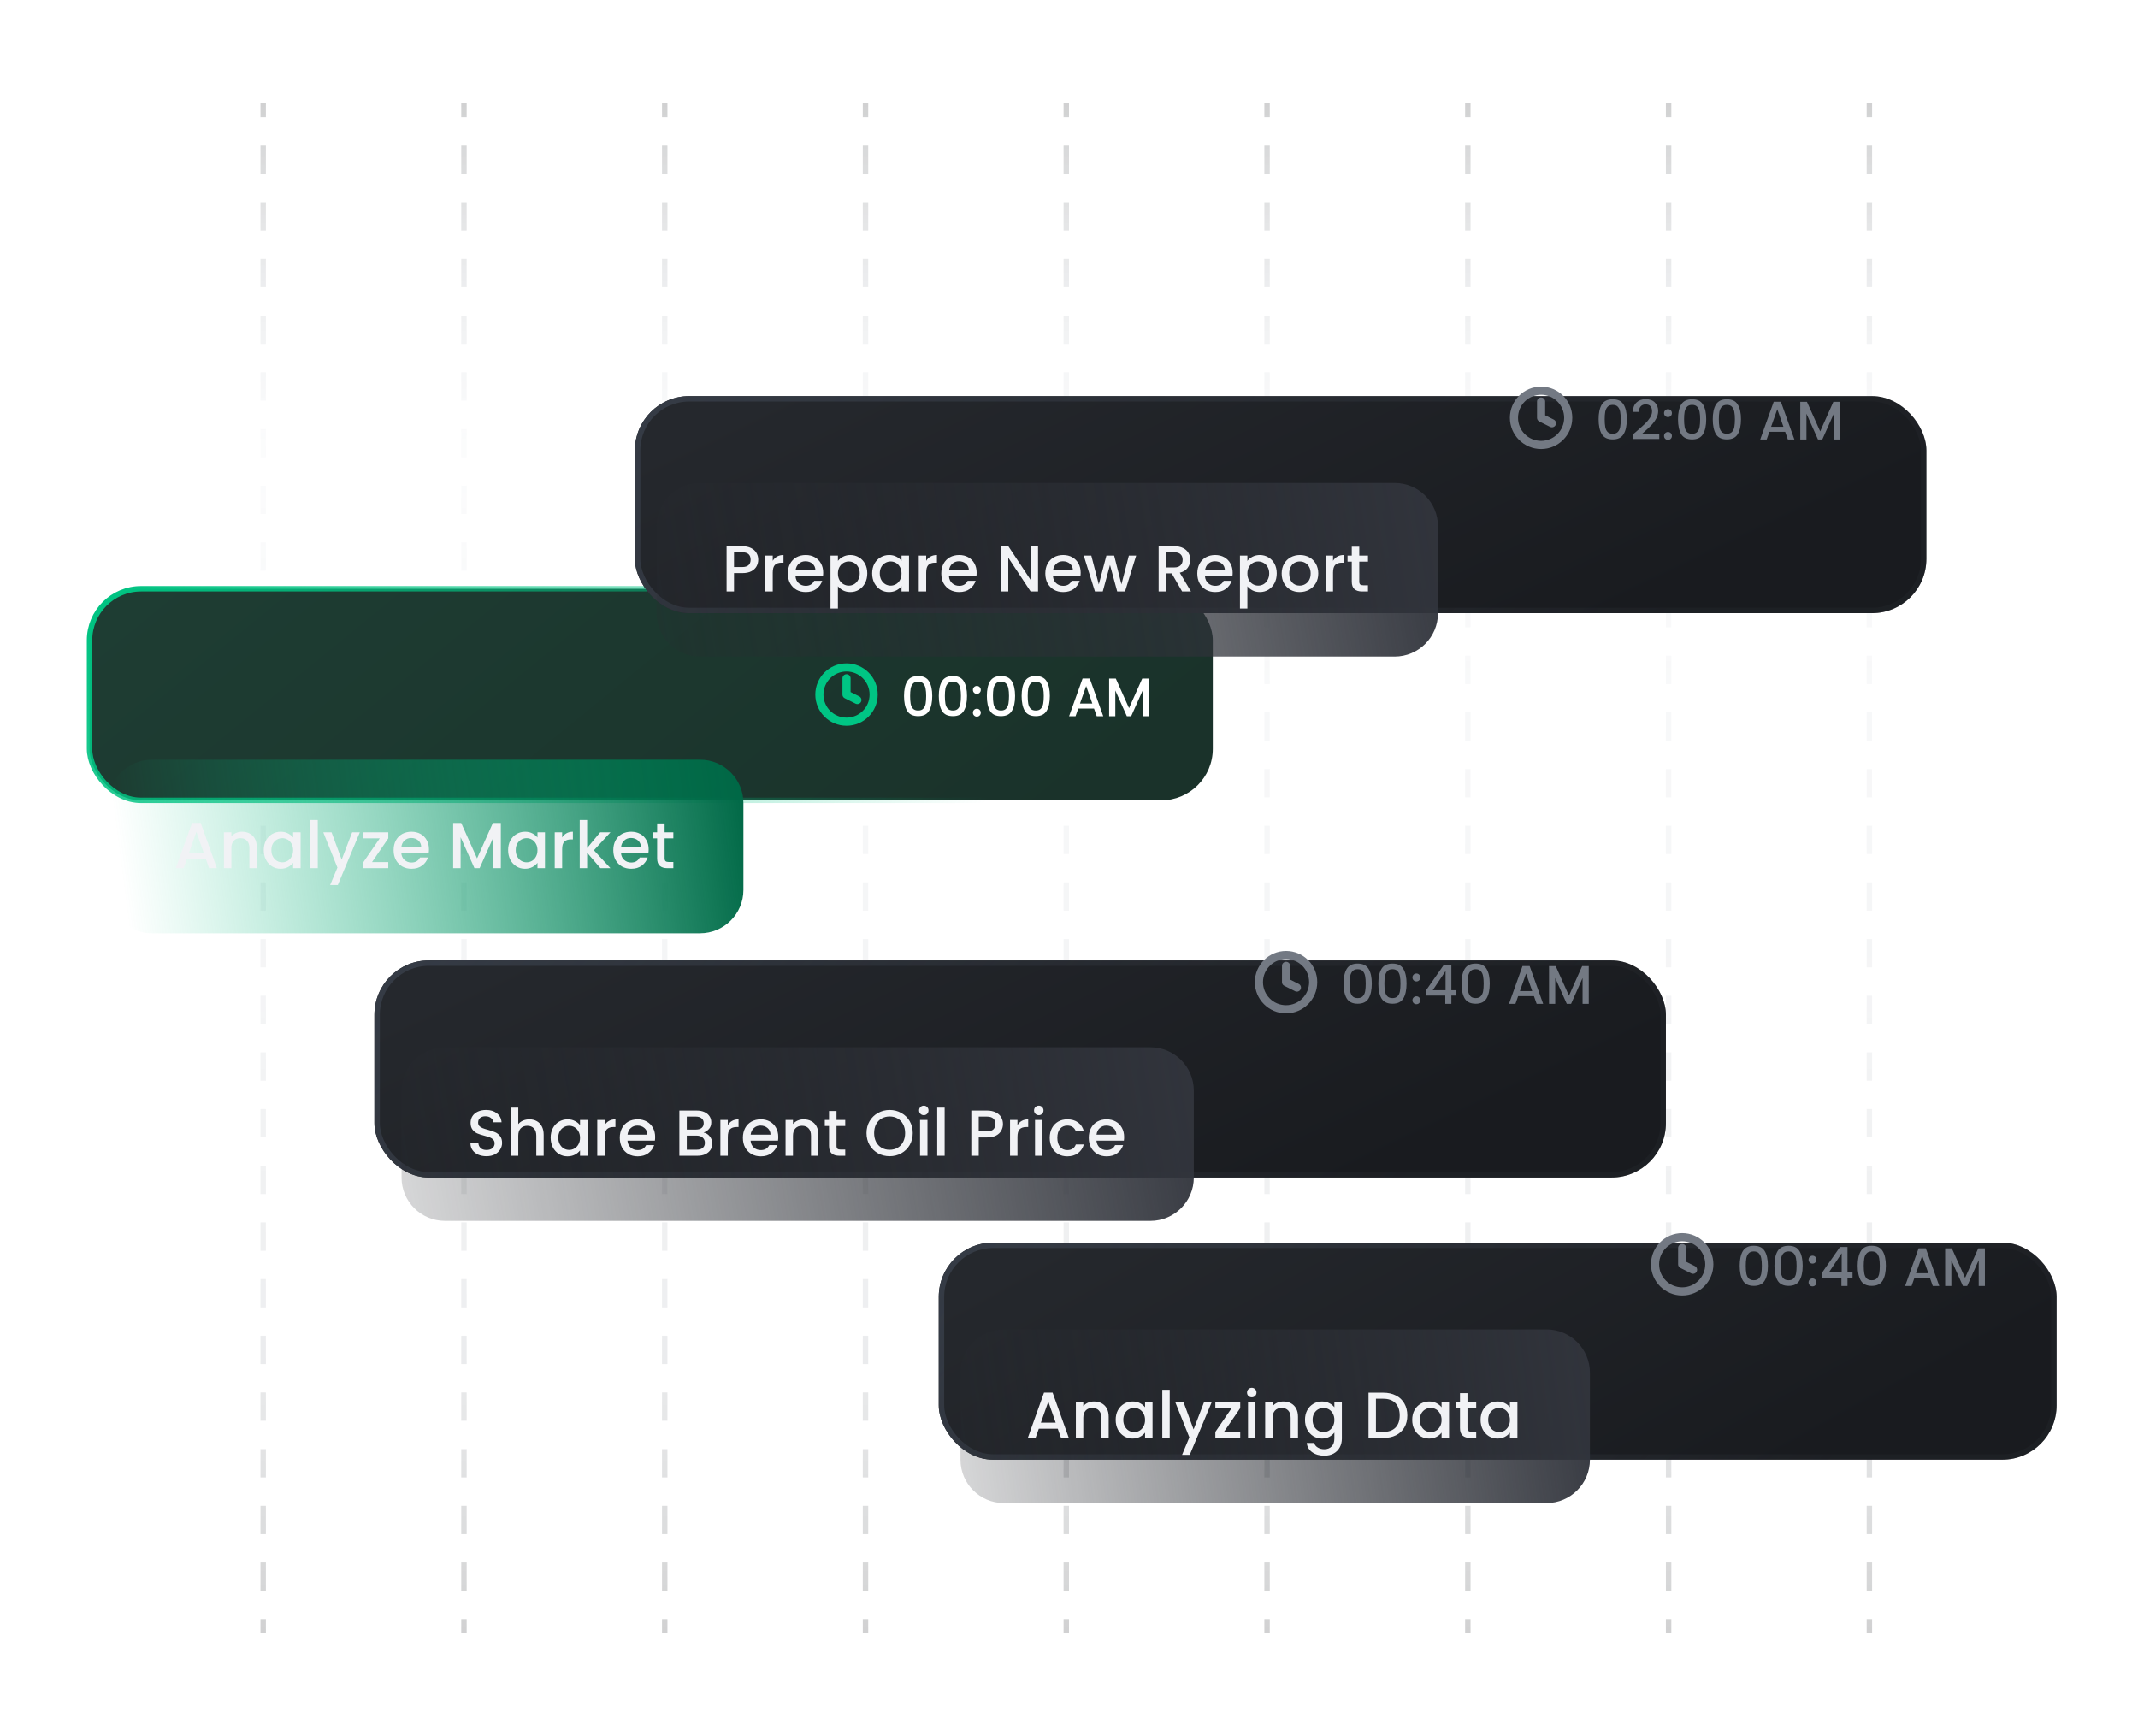
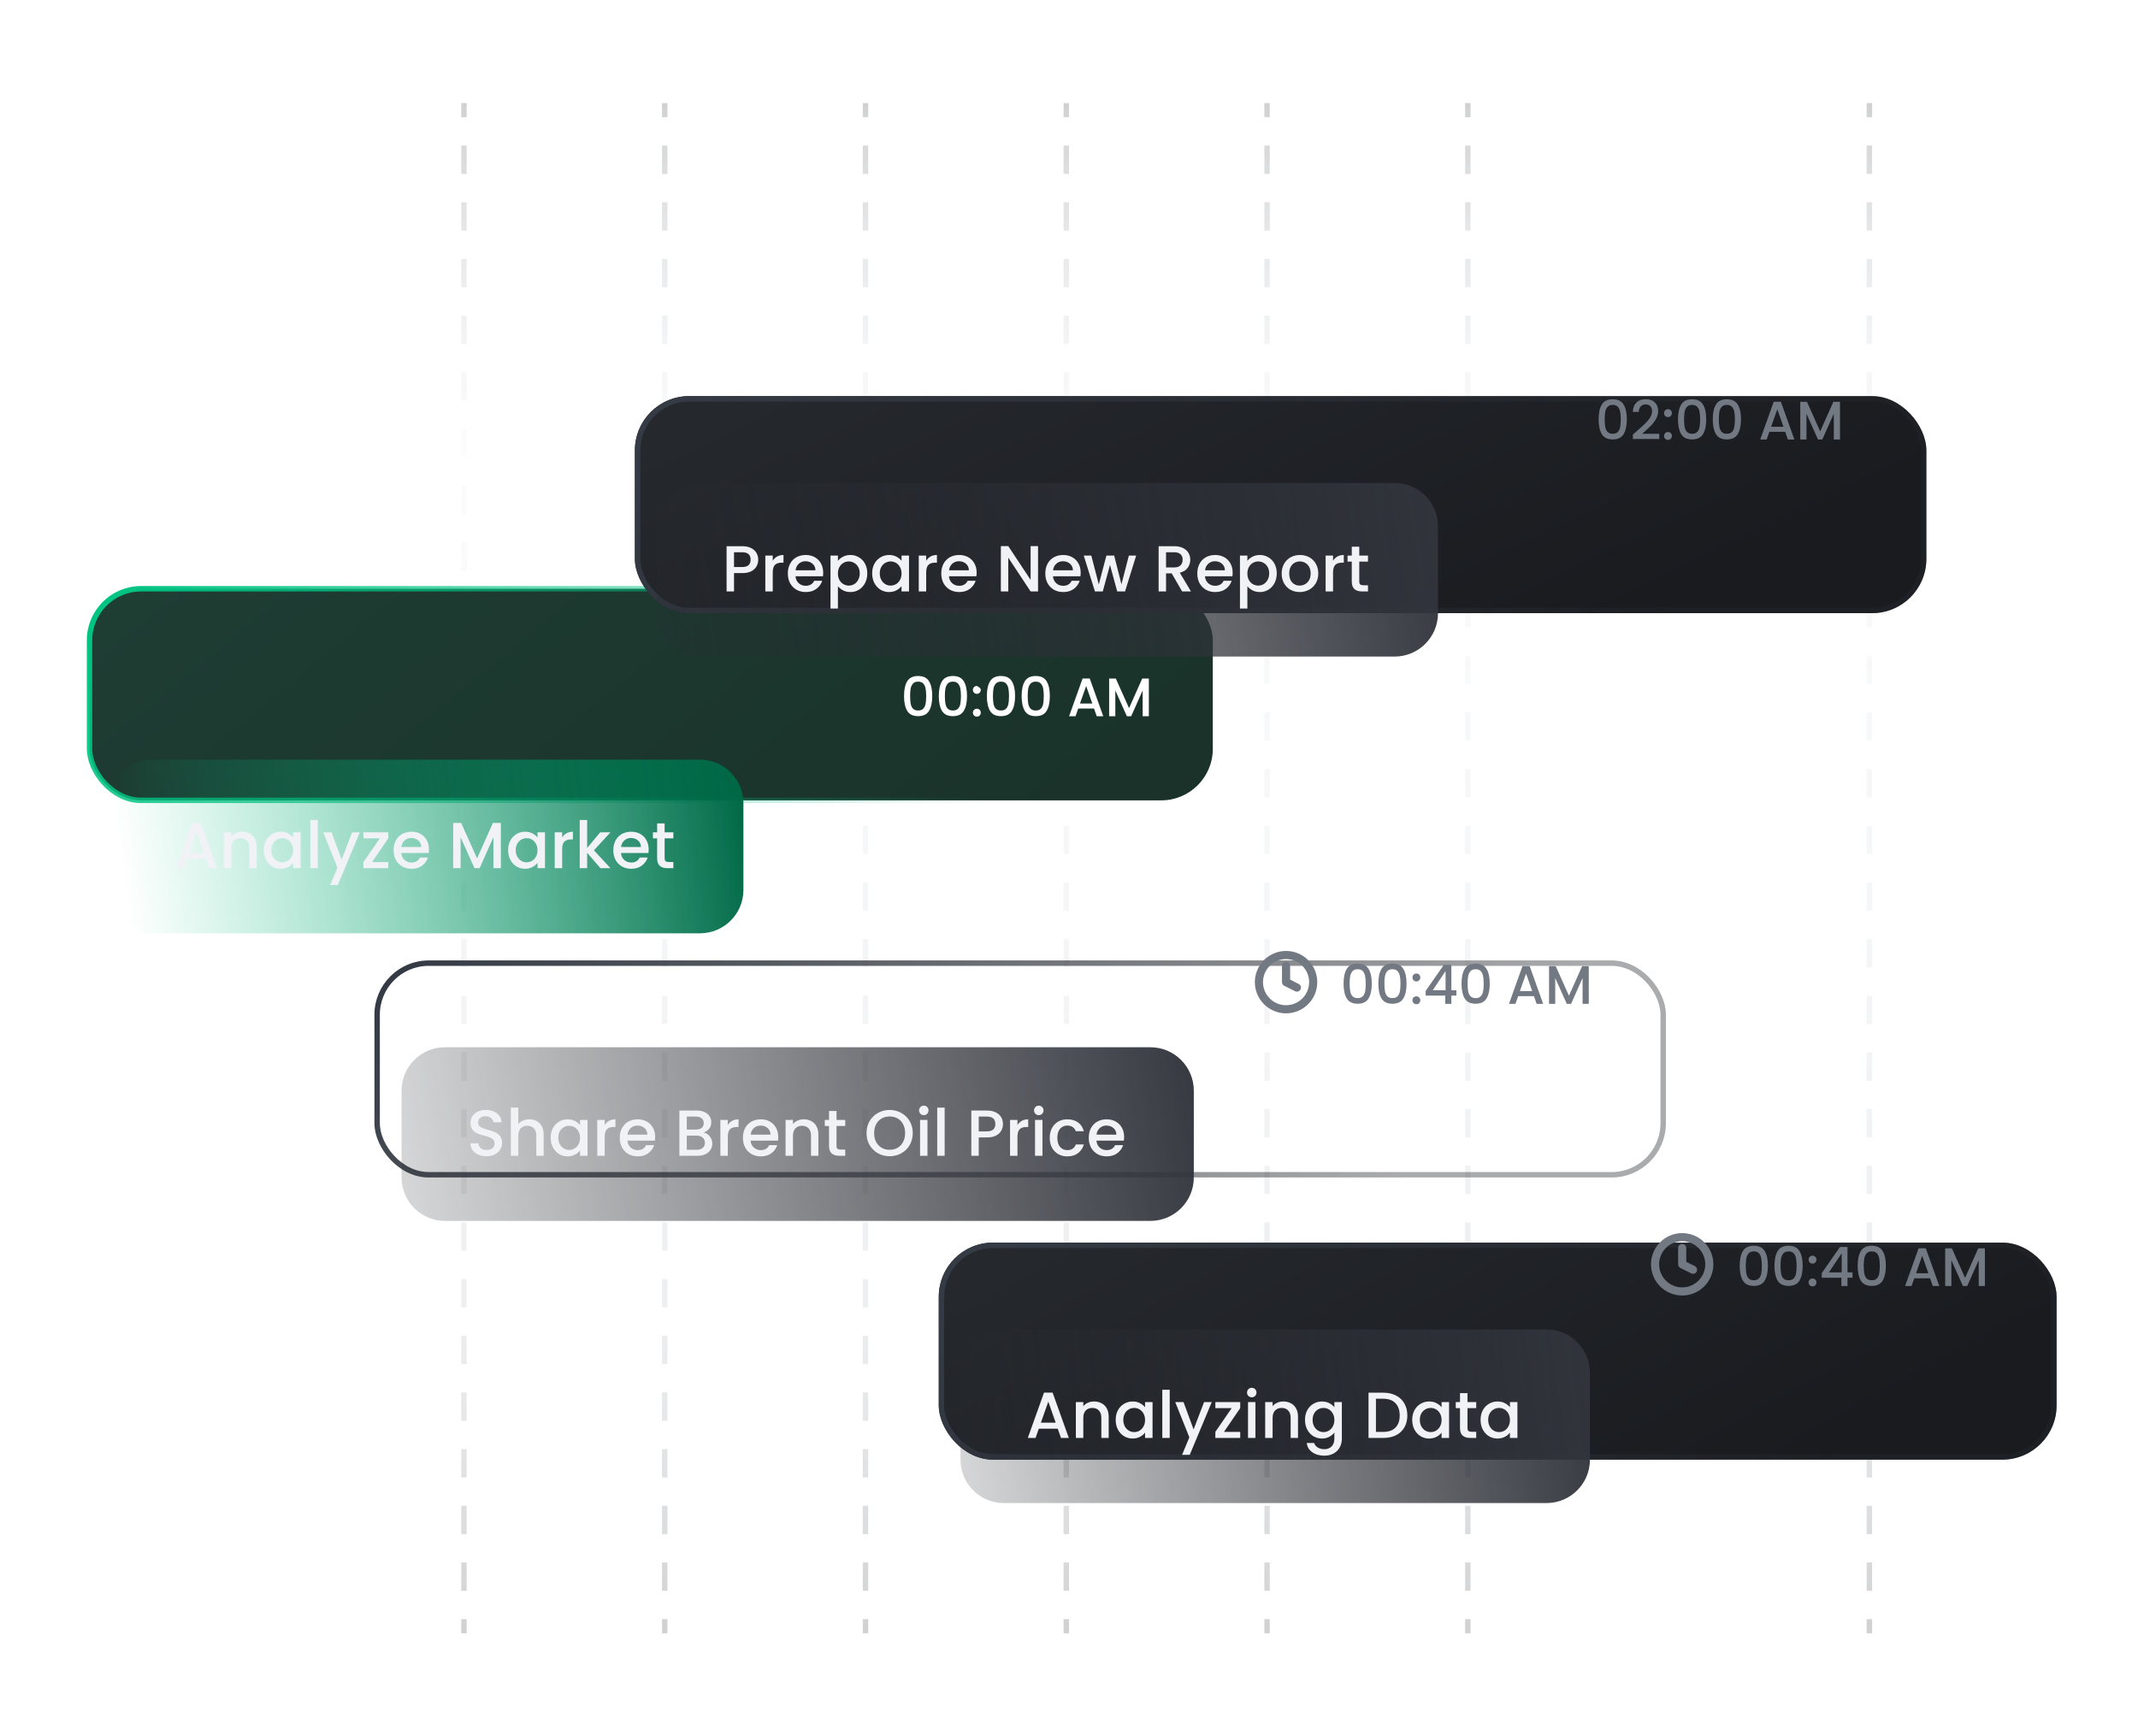
<svg xmlns="http://www.w3.org/2000/svg" width="394" height="320" viewBox="0 0 394 320" fill="none">
  <g clip-path="url(#clip0_23999_657)">
    <g opacity="0.2">
-       <path d="M49 298.389V301H48V298.389H49ZM49 287.944V293.167H48V287.944H49ZM49 277.5V282.722H48V277.5H49ZM49 267.055V272.278H48V267.055H49ZM49 256.611V261.833H48V256.611H49ZM49 246.167V251.389H48V246.167H49ZM49 235.723V240.944H48V235.723H49ZM49 225.278V230.5H48V225.278H49ZM49 214.834V220.056H48V214.834H49ZM49 204.389V209.611H48V204.389H49ZM49 193.945V199.167H48V193.945H49ZM49 183.5V188.722H48V183.5H49ZM49 173.056V178.278H48V173.056H49ZM49 162.611V167.833H48V162.611H49ZM49 152.167V157.389H48V152.167H49ZM49 141.722V146.944H48V141.722H49ZM49 131.278V136.5H48V131.278H49ZM49 120.833V126.055H48V120.833H49ZM49 110.389V115.611H48V110.389H49ZM49 99.945V105.166H48V99.945H49ZM49 89.5V94.722H48V89.5H49ZM49 79.055V84.278H48V79.055H49ZM49 68.611V73.834H48V68.611H49ZM49 58.166V63.389H48V58.166H49ZM49 47.722V52.945H48V47.722H49ZM49 37.278V42.5H48V37.278H49ZM49 26.833V32.056H48V26.833H49ZM49 19V21.611H48V19H49Z" fill="url(#paint0_linear_23999_657)" />
      <path d="M86 298.389V301H85V298.389H86ZM86 287.944V293.167H85V287.944H86ZM86 277.5V282.722H85V277.5H86ZM86 267.055V272.278H85V267.055H86ZM86 256.611V261.833H85V256.611H86ZM86 246.167V251.389H85V246.167H86ZM86 235.723V240.944H85V235.723H86ZM86 225.278V230.5H85V225.278H86ZM86 214.834V220.056H85V214.834H86ZM86 204.389V209.611H85V204.389H86ZM86 193.945V199.167H85V193.945H86ZM86 183.5V188.722H85V183.5H86ZM86 173.056V178.278H85V173.056H86ZM86 162.611V167.833H85V162.611H86ZM86 152.167V157.389H85V152.167H86ZM86 141.722V146.944H85V141.722H86ZM86 131.278V136.5H85V131.278H86ZM86 120.833V126.055H85V120.833H86ZM86 110.389V115.611H85V110.389H86ZM86 99.945V105.166H85V99.945H86ZM86 89.5V94.722H85V89.5H86ZM86 79.055V84.278H85V79.055H86ZM86 68.611V73.834H85V68.611H86ZM86 58.166V63.389H85V58.166H86ZM86 47.722V52.945H85V47.722H86ZM86 37.278V42.5H85V37.278H86ZM86 26.833V32.056H85V26.833H86ZM86 19V21.611H85V19H86Z" fill="url(#paint1_linear_23999_657)" />
      <path d="M123 298.389V301H122V298.389H123ZM123 287.944V293.167H122V287.944H123ZM123 277.5V282.722H122V277.5H123ZM123 267.055V272.278H122V267.055H123ZM123 256.611V261.833H122V256.611H123ZM123 246.167V251.389H122V246.167H123ZM123 235.723V240.944H122V235.723H123ZM123 225.278V230.5H122V225.278H123ZM123 214.834V220.056H122V214.834H123ZM123 204.389V209.611H122V204.389H123ZM123 193.945V199.167H122V193.945H123ZM123 183.5V188.722H122V183.5H123ZM123 173.056V178.278H122V173.056H123ZM123 162.611V167.833H122V162.611H123ZM123 152.167V157.389H122V152.167H123ZM123 141.722V146.944H122V141.722H123ZM123 131.278V136.5H122V131.278H123ZM123 120.833V126.055H122V120.833H123ZM123 110.389V115.611H122V110.389H123ZM123 99.945V105.166H122V99.945H123ZM123 89.5V94.722H122V89.5H123ZM123 79.055V84.278H122V79.055H123ZM123 68.611V73.834H122V68.611H123ZM123 58.166V63.389H122V58.166H123ZM123 47.722V52.945H122V47.722H123ZM123 37.278V42.5H122V37.278H123ZM123 26.833V32.056H122V26.833H123ZM123 19V21.611H122V19H123Z" fill="url(#paint2_linear_23999_657)" />
      <path d="M160 298.389V301H159V298.389H160ZM160 287.944V293.167H159V287.944H160ZM160 277.5V282.722H159V277.5H160ZM160 267.055V272.278H159V267.055H160ZM160 256.611V261.833H159V256.611H160ZM160 246.167V251.389H159V246.167H160ZM160 235.723V240.944H159V235.723H160ZM160 225.278V230.5H159V225.278H160ZM160 214.834V220.056H159V214.834H160ZM160 204.389V209.611H159V204.389H160ZM160 193.945V199.167H159V193.945H160ZM160 183.5V188.722H159V183.5H160ZM160 173.056V178.278H159V173.056H160ZM160 162.611V167.833H159V162.611H160ZM160 152.167V157.389H159V152.167H160ZM160 141.722V146.944H159V141.722H160ZM160 131.278V136.5H159V131.278H160ZM160 120.833V126.055H159V120.833H160ZM160 110.389V115.611H159V110.389H160ZM160 99.945V105.166H159V99.945H160ZM160 89.5V94.722H159V89.5H160ZM160 79.055V84.278H159V79.055H160ZM160 68.611V73.834H159V68.611H160ZM160 58.166V63.389H159V58.166H160ZM160 47.722V52.945H159V47.722H160ZM160 37.278V42.5H159V37.278H160ZM160 26.833V32.056H159V26.833H160ZM160 19V21.611H159V19H160Z" fill="url(#paint3_linear_23999_657)" />
      <path d="M197 298.389V301H196V298.389H197ZM197 287.944V293.167H196V287.944H197ZM197 277.5V282.722H196V277.5H197ZM197 267.055V272.278H196V267.055H197ZM197 256.611V261.833H196V256.611H197ZM197 246.167V251.389H196V246.167H197ZM197 235.723V240.944H196V235.723H197ZM197 225.278V230.5H196V225.278H197ZM197 214.834V220.056H196V214.834H197ZM197 204.389V209.611H196V204.389H197ZM197 193.945V199.167H196V193.945H197ZM197 183.5V188.722H196V183.5H197ZM197 173.056V178.278H196V173.056H197ZM197 162.611V167.833H196V162.611H197ZM197 152.167V157.389H196V152.167H197ZM197 141.722V146.944H196V141.722H197ZM197 131.278V136.5H196V131.278H197ZM197 120.833V126.055H196V120.833H197ZM197 110.389V115.611H196V110.389H197ZM197 99.945V105.166H196V99.945H197ZM197 89.5V94.722H196V89.5H197ZM197 79.055V84.278H196V79.055H197ZM197 68.611V73.834H196V68.611H197ZM197 58.166V63.389H196V58.166H197ZM197 47.722V52.945H196V47.722H197ZM197 37.278V42.5H196V37.278H197ZM197 26.833V32.056H196V26.833H197ZM197 19V21.611H196V19H197Z" fill="url(#paint4_linear_23999_657)" />
      <path d="M234 298.389V301H233V298.389H234ZM234 287.944V293.167H233V287.944H234ZM234 277.5V282.722H233V277.5H234ZM234 267.055V272.278H233V267.055H234ZM234 256.611V261.833H233V256.611H234ZM234 246.167V251.389H233V246.167H234ZM234 235.723V240.944H233V235.723H234ZM234 225.278V230.5H233V225.278H234ZM234 214.834V220.056H233V214.834H234ZM234 204.389V209.611H233V204.389H234ZM234 193.945V199.167H233V193.945H234ZM234 183.5V188.722H233V183.5H234ZM234 173.056V178.278H233V173.056H234ZM234 162.611V167.833H233V162.611H234ZM234 152.167V157.389H233V152.167H234ZM234 141.722V146.944H233V141.722H234ZM234 131.278V136.5H233V131.278H234ZM234 120.833V126.055H233V120.833H234ZM234 110.389V115.611H233V110.389H234ZM234 99.945V105.166H233V99.945H234ZM234 89.5V94.722H233V89.5H234ZM234 79.055V84.278H233V79.055H234ZM234 68.611V73.834H233V68.611H234ZM234 58.166V63.389H233V58.166H234ZM234 47.722V52.945H233V47.722H234ZM234 37.278V42.5H233V37.278H234ZM234 26.833V32.056H233V26.833H234ZM234 19V21.611H233V19H234Z" fill="url(#paint5_linear_23999_657)" />
      <path d="M271 298.389V301H270V298.389H271ZM271 287.944V293.167H270V287.944H271ZM271 277.5V282.722H270V277.5H271ZM271 267.055V272.278H270V267.055H271ZM271 256.611V261.833H270V256.611H271ZM271 246.167V251.389H270V246.167H271ZM271 235.723V240.944H270V235.723H271ZM271 225.278V230.5H270V225.278H271ZM271 214.834V220.056H270V214.834H271ZM271 204.389V209.611H270V204.389H271ZM271 193.945V199.167H270V193.945H271ZM271 183.5V188.722H270V183.5H271ZM271 173.056V178.278H270V173.056H271ZM271 162.611V167.833H270V162.611H271ZM271 152.167V157.389H270V152.167H271ZM271 141.722V146.944H270V141.722H271ZM271 131.278V136.5H270V131.278H271ZM271 120.833V126.055H270V120.833H271ZM271 110.389V115.611H270V110.389H271ZM271 99.945V105.166H270V99.945H271ZM271 89.5V94.722H270V89.5H271ZM271 79.055V84.278H270V79.055H271ZM271 68.611V73.834H270V68.611H271ZM271 58.166V63.389H270V58.166H271ZM271 47.722V52.945H270V47.722H271ZM271 37.278V42.5H270V37.278H271ZM271 26.833V32.056H270V26.833H271ZM271 19V21.611H270V19H271Z" fill="url(#paint6_linear_23999_657)" />
-       <path d="M308 298.389V301H307V298.389H308ZM308 287.944V293.167H307V287.944H308ZM308 277.5V282.722H307V277.5H308ZM308 267.055V272.278H307V267.055H308ZM308 256.611V261.833H307V256.611H308ZM308 246.167V251.389H307V246.167H308ZM308 235.723V240.944H307V235.723H308ZM308 225.278V230.5H307V225.278H308ZM308 214.834V220.056H307V214.834H308ZM308 204.389V209.611H307V204.389H308ZM308 193.945V199.167H307V193.945H308ZM308 183.5V188.722H307V183.5H308ZM308 173.056V178.278H307V173.056H308ZM308 162.611V167.833H307V162.611H308ZM308 152.167V157.389H307V152.167H308ZM308 141.722V146.944H307V141.722H308ZM308 131.278V136.5H307V131.278H308ZM308 120.833V126.055H307V120.833H308ZM308 110.389V115.611H307V110.389H308ZM308 99.945V105.166H307V99.945H308ZM308 89.5V94.722H307V89.5H308ZM308 79.055V84.278H307V79.055H308ZM308 68.611V73.834H307V68.611H308ZM308 58.166V63.389H307V58.166H308ZM308 47.722V52.945H307V47.722H308ZM308 37.278V42.5H307V37.278H308ZM308 26.833V32.056H307V26.833H308ZM308 19V21.611H307V19H308Z" fill="url(#paint7_linear_23999_657)" />
      <path d="M345 298.389V301H344V298.389H345ZM345 287.944V293.167H344V287.944H345ZM345 277.5V282.722H344V277.5H345ZM345 267.055V272.278H344V267.055H345ZM345 256.611V261.833H344V256.611H345ZM345 246.167V251.389H344V246.167H345ZM345 235.723V240.944H344V235.723H345ZM345 225.278V230.5H344V225.278H345ZM345 214.834V220.056H344V214.834H345ZM345 204.389V209.611H344V204.389H345ZM345 193.945V199.167H344V193.945H345ZM345 183.5V188.722H344V183.5H345ZM345 173.056V178.278H344V173.056H345ZM345 162.611V167.833H344V162.611H345ZM345 152.167V157.389H344V152.167H345ZM345 141.722V146.944H344V141.722H345ZM345 131.278V136.5H344V131.278H345ZM345 120.833V126.055H344V120.833H345ZM345 110.389V115.611H344V110.389H345ZM345 99.945V105.166H344V99.945H345ZM345 89.5V94.722H344V89.5H345ZM345 79.055V84.278H344V79.055H345ZM345 68.611V73.834H344V68.611H345ZM345 58.166V63.389H344V58.166H345ZM345 47.722V52.945H344V47.722H345ZM345 37.278V42.5H344V37.278H345ZM345 26.833V32.056H344V26.833H345ZM345 19V21.611H344V19H345Z" fill="url(#paint8_linear_23999_657)" />
    </g>
    <rect x="16.5" y="108.5" width="207" height="39" rx="9.5" fill="url(#paint9_linear_23999_657)" stroke="url(#paint10_linear_23999_657)" />
    <g clip-path="url(#clip1_23999_657)">
      <path d="M156 125V128L158 129M161 128C161 130.761 158.761 133 156 133C153.239 133 151 130.761 151 128C151 125.239 153.239 123 156 123C158.761 123 161 125.239 161 128Z" stroke="#00C584" stroke-width="1.5" stroke-linecap="round" stroke-linejoin="round" />
    </g>
-     <path d="M166.6 128.26C166.6 127.107 166.793 126.207 167.18 125.56C167.573 124.907 168.247 124.58 169.2 124.58C170.153 124.58 170.823 124.907 171.21 125.56C171.603 126.207 171.8 127.107 171.8 128.26C171.8 129.427 171.603 130.34 171.21 131C170.823 131.653 170.153 131.98 169.2 131.98C168.247 131.98 167.573 131.653 167.18 131C166.793 130.34 166.6 129.427 166.6 128.26ZM170.68 128.26C170.68 127.72 170.643 127.263 170.57 126.89C170.503 126.517 170.363 126.213 170.15 125.98C169.937 125.74 169.62 125.62 169.2 125.62C168.78 125.62 168.463 125.74 168.25 125.98C168.037 126.213 167.893 126.517 167.82 126.89C167.753 127.263 167.72 127.72 167.72 128.26C167.72 128.82 167.753 129.29 167.82 129.67C167.887 130.05 168.027 130.357 168.24 130.59C168.46 130.823 168.78 130.94 169.2 130.94C169.62 130.94 169.937 130.823 170.15 130.59C170.37 130.357 170.513 130.05 170.58 129.67C170.647 129.29 170.68 128.82 170.68 128.26ZM173.006 128.26C173.006 127.107 173.2 126.207 173.586 125.56C173.98 124.907 174.653 124.58 175.606 124.58C176.56 124.58 177.23 124.907 177.616 125.56C178.01 126.207 178.206 127.107 178.206 128.26C178.206 129.427 178.01 130.34 177.616 131C177.23 131.653 176.56 131.98 175.606 131.98C174.653 131.98 173.98 131.653 173.586 131C173.2 130.34 173.006 129.427 173.006 128.26ZM177.086 128.26C177.086 127.72 177.05 127.263 176.976 126.89C176.91 126.517 176.77 126.213 176.556 125.98C176.343 125.74 176.026 125.62 175.606 125.62C175.186 125.62 174.87 125.74 174.656 125.98C174.443 126.213 174.3 126.517 174.226 126.89C174.16 127.263 174.126 127.72 174.126 128.26C174.126 128.82 174.16 129.29 174.226 129.67C174.293 130.05 174.433 130.357 174.646 130.59C174.866 130.823 175.186 130.94 175.606 130.94C176.026 130.94 176.343 130.823 176.556 130.59C176.776 130.357 176.92 130.05 176.986 129.67C177.053 129.29 177.086 128.82 177.086 128.26ZM180.023 132.07C179.816 132.07 179.643 132 179.503 131.86C179.363 131.72 179.293 131.547 179.293 131.34C179.293 131.133 179.363 130.96 179.503 130.82C179.643 130.68 179.816 130.61 180.023 130.61C180.223 130.61 180.393 130.68 180.533 130.82C180.673 130.96 180.743 131.133 180.743 131.34C180.743 131.547 180.673 131.72 180.533 131.86C180.393 132 180.223 132.07 180.023 132.07ZM180.023 127.87C179.816 127.87 179.643 127.8 179.503 127.66C179.363 127.52 179.293 127.347 179.293 127.14C179.293 126.933 179.363 126.76 179.503 126.62C179.643 126.48 179.816 126.41 180.023 126.41C180.223 126.41 180.393 126.48 180.533 126.62C180.673 126.76 180.743 126.933 180.743 127.14C180.743 127.347 180.673 127.52 180.533 127.66C180.393 127.8 180.223 127.87 180.023 127.87ZM181.864 128.26C181.864 127.107 182.057 126.207 182.444 125.56C182.837 124.907 183.51 124.58 184.464 124.58C185.417 124.58 186.087 124.907 186.474 125.56C186.867 126.207 187.064 127.107 187.064 128.26C187.064 129.427 186.867 130.34 186.474 131C186.087 131.653 185.417 131.98 184.464 131.98C183.51 131.98 182.837 131.653 182.444 131C182.057 130.34 181.864 129.427 181.864 128.26ZM185.944 128.26C185.944 127.72 185.907 127.263 185.834 126.89C185.767 126.517 185.627 126.213 185.414 125.98C185.2 125.74 184.884 125.62 184.464 125.62C184.044 125.62 183.727 125.74 183.514 125.98C183.3 126.213 183.157 126.517 183.084 126.89C183.017 127.263 182.984 127.72 182.984 128.26C182.984 128.82 183.017 129.29 183.084 129.67C183.15 130.05 183.29 130.357 183.504 130.59C183.724 130.823 184.044 130.94 184.464 130.94C184.884 130.94 185.2 130.823 185.414 130.59C185.634 130.357 185.777 130.05 185.844 129.67C185.91 129.29 185.944 128.82 185.944 128.26ZM188.27 128.26C188.27 127.107 188.463 126.207 188.85 125.56C189.243 124.907 189.917 124.58 190.87 124.58C191.823 124.58 192.493 124.907 192.88 125.56C193.273 126.207 193.47 127.107 193.47 128.26C193.47 129.427 193.273 130.34 192.88 131C192.493 131.653 191.823 131.98 190.87 131.98C189.917 131.98 189.243 131.653 188.85 131C188.463 130.34 188.27 129.427 188.27 128.26ZM192.35 128.26C192.35 127.72 192.313 127.263 192.24 126.89C192.173 126.517 192.033 126.213 191.82 125.98C191.607 125.74 191.29 125.62 190.87 125.62C190.45 125.62 190.133 125.74 189.92 125.98C189.707 126.213 189.563 126.517 189.49 126.89C189.423 127.263 189.39 127.72 189.39 128.26C189.39 128.82 189.423 129.29 189.49 129.67C189.557 130.05 189.697 130.357 189.91 130.59C190.13 130.823 190.45 130.94 190.87 130.94C191.29 130.94 191.607 130.823 191.82 130.59C192.04 130.357 192.183 130.05 192.25 129.67C192.317 129.29 192.35 128.82 192.35 128.26ZM201.614 130.58H198.704L198.204 132H197.014L199.504 125.04H200.824L203.314 132H202.114L201.614 130.58ZM201.294 129.65L200.164 126.42L199.024 129.65H201.294ZM211.716 125.05V132H210.576V127.24L208.456 132H207.666L205.536 127.24V132H204.396V125.05H205.626L208.066 130.5L210.496 125.05H211.716Z" fill="white" />
+     <path d="M166.6 128.26C166.6 127.107 166.793 126.207 167.18 125.56C167.573 124.907 168.247 124.58 169.2 124.58C170.153 124.58 170.823 124.907 171.21 125.56C171.603 126.207 171.8 127.107 171.8 128.26C171.8 129.427 171.603 130.34 171.21 131C170.823 131.653 170.153 131.98 169.2 131.98C168.247 131.98 167.573 131.653 167.18 131C166.793 130.34 166.6 129.427 166.6 128.26ZM170.68 128.26C170.68 127.72 170.643 127.263 170.57 126.89C170.503 126.517 170.363 126.213 170.15 125.98C169.937 125.74 169.62 125.62 169.2 125.62C168.78 125.62 168.463 125.74 168.25 125.98C168.037 126.213 167.893 126.517 167.82 126.89C167.753 127.263 167.72 127.72 167.72 128.26C167.72 128.82 167.753 129.29 167.82 129.67C167.887 130.05 168.027 130.357 168.24 130.59C168.46 130.823 168.78 130.94 169.2 130.94C169.62 130.94 169.937 130.823 170.15 130.59C170.37 130.357 170.513 130.05 170.58 129.67C170.647 129.29 170.68 128.82 170.68 128.26ZM173.006 128.26C173.006 127.107 173.2 126.207 173.586 125.56C173.98 124.907 174.653 124.58 175.606 124.58C176.56 124.58 177.23 124.907 177.616 125.56C178.01 126.207 178.206 127.107 178.206 128.26C178.206 129.427 178.01 130.34 177.616 131C177.23 131.653 176.56 131.98 175.606 131.98C174.653 131.98 173.98 131.653 173.586 131C173.2 130.34 173.006 129.427 173.006 128.26ZM177.086 128.26C177.086 127.72 177.05 127.263 176.976 126.89C176.91 126.517 176.77 126.213 176.556 125.98C176.343 125.74 176.026 125.62 175.606 125.62C175.186 125.62 174.87 125.74 174.656 125.98C174.443 126.213 174.3 126.517 174.226 126.89C174.16 127.263 174.126 127.72 174.126 128.26C174.126 128.82 174.16 129.29 174.226 129.67C174.293 130.05 174.433 130.357 174.646 130.59C174.866 130.823 175.186 130.94 175.606 130.94C176.026 130.94 176.343 130.823 176.556 130.59C176.776 130.357 176.92 130.05 176.986 129.67C177.053 129.29 177.086 128.82 177.086 128.26ZM180.023 132.07C179.816 132.07 179.643 132 179.503 131.86C179.363 131.72 179.293 131.547 179.293 131.34C179.293 131.133 179.363 130.96 179.503 130.82C179.643 130.68 179.816 130.61 180.023 130.61C180.223 130.61 180.393 130.68 180.533 130.82C180.673 130.96 180.743 131.133 180.743 131.34C180.743 131.547 180.673 131.72 180.533 131.86C180.393 132 180.223 132.07 180.023 132.07ZM180.023 127.87C179.816 127.87 179.643 127.8 179.503 127.66C179.363 127.52 179.293 127.347 179.293 127.14C179.293 126.933 179.363 126.76 179.503 126.62C179.643 126.48 179.816 126.41 180.023 126.41C180.673 126.76 180.743 126.933 180.743 127.14C180.743 127.347 180.673 127.52 180.533 127.66C180.393 127.8 180.223 127.87 180.023 127.87ZM181.864 128.26C181.864 127.107 182.057 126.207 182.444 125.56C182.837 124.907 183.51 124.58 184.464 124.58C185.417 124.58 186.087 124.907 186.474 125.56C186.867 126.207 187.064 127.107 187.064 128.26C187.064 129.427 186.867 130.34 186.474 131C186.087 131.653 185.417 131.98 184.464 131.98C183.51 131.98 182.837 131.653 182.444 131C182.057 130.34 181.864 129.427 181.864 128.26ZM185.944 128.26C185.944 127.72 185.907 127.263 185.834 126.89C185.767 126.517 185.627 126.213 185.414 125.98C185.2 125.74 184.884 125.62 184.464 125.62C184.044 125.62 183.727 125.74 183.514 125.98C183.3 126.213 183.157 126.517 183.084 126.89C183.017 127.263 182.984 127.72 182.984 128.26C182.984 128.82 183.017 129.29 183.084 129.67C183.15 130.05 183.29 130.357 183.504 130.59C183.724 130.823 184.044 130.94 184.464 130.94C184.884 130.94 185.2 130.823 185.414 130.59C185.634 130.357 185.777 130.05 185.844 129.67C185.91 129.29 185.944 128.82 185.944 128.26ZM188.27 128.26C188.27 127.107 188.463 126.207 188.85 125.56C189.243 124.907 189.917 124.58 190.87 124.58C191.823 124.58 192.493 124.907 192.88 125.56C193.273 126.207 193.47 127.107 193.47 128.26C193.47 129.427 193.273 130.34 192.88 131C192.493 131.653 191.823 131.98 190.87 131.98C189.917 131.98 189.243 131.653 188.85 131C188.463 130.34 188.27 129.427 188.27 128.26ZM192.35 128.26C192.35 127.72 192.313 127.263 192.24 126.89C192.173 126.517 192.033 126.213 191.82 125.98C191.607 125.74 191.29 125.62 190.87 125.62C190.45 125.62 190.133 125.74 189.92 125.98C189.707 126.213 189.563 126.517 189.49 126.89C189.423 127.263 189.39 127.72 189.39 128.26C189.39 128.82 189.423 129.29 189.49 129.67C189.557 130.05 189.697 130.357 189.91 130.59C190.13 130.823 190.45 130.94 190.87 130.94C191.29 130.94 191.607 130.823 191.82 130.59C192.04 130.357 192.183 130.05 192.25 129.67C192.317 129.29 192.35 128.82 192.35 128.26ZM201.614 130.58H198.704L198.204 132H197.014L199.504 125.04H200.824L203.314 132H202.114L201.614 130.58ZM201.294 129.65L200.164 126.42L199.024 129.65H201.294ZM211.716 125.05V132H210.576V127.24L208.456 132H207.666L205.536 127.24V132H204.396V125.05H205.626L208.066 130.5L210.496 125.05H211.716Z" fill="white" />
    <g filter="url(#filter0_dd_23999_657)">
      <path d="M20 120C20 115.582 23.582 112 28 112H129C133.418 112 137 115.582 137 120V136C137 140.418 133.418 144 129 144H28C23.582 144 20 140.418 20 136V120Z" fill="url(#paint11_linear_23999_657)" />
      <path d="M37.928 130.296H34.436L33.836 132H32.408L35.396 123.648H36.98L39.968 132H38.528L37.928 130.296ZM37.544 129.18L36.188 125.304L34.82 129.18H37.544ZM44.603 125.28C45.123 125.28 45.587 125.388 45.995 125.604C46.411 125.82 46.735 126.14 46.967 126.564C47.199 126.988 47.315 127.5 47.315 128.1V132H45.959V128.304C45.959 127.712 45.811 127.26 45.515 126.948C45.219 126.628 44.815 126.468 44.303 126.468C43.791 126.468 43.383 126.628 43.079 126.948C42.783 127.26 42.635 127.712 42.635 128.304V132H41.267V125.388H42.635V126.144C42.859 125.872 43.143 125.66 43.487 125.508C43.839 125.356 44.211 125.28 44.603 125.28ZM48.604 128.664C48.604 128 48.74 127.412 49.012 126.9C49.292 126.388 49.668 125.992 50.14 125.712C50.62 125.424 51.148 125.28 51.724 125.28C52.244 125.28 52.696 125.384 53.08 125.592C53.472 125.792 53.784 126.044 54.016 126.348V125.388H55.396V132H54.016V131.016C53.784 131.328 53.468 131.588 53.068 131.796C52.668 132.004 52.212 132.108 51.7 132.108C51.132 132.108 50.612 131.964 50.14 131.676C49.668 131.38 49.292 130.972 49.012 130.452C48.74 129.924 48.604 129.328 48.604 128.664ZM54.016 128.688C54.016 128.232 53.92 127.836 53.728 127.5C53.544 127.164 53.3 126.908 52.996 126.732C52.692 126.556 52.364 126.468 52.012 126.468C51.66 126.468 51.332 126.556 51.028 126.732C50.724 126.9 50.476 127.152 50.284 127.488C50.1 127.816 50.008 128.208 50.008 128.664C50.008 129.12 50.1 129.52 50.284 129.864C50.476 130.208 50.724 130.472 51.028 130.656C51.34 130.832 51.668 130.92 52.012 130.92C52.364 130.92 52.692 130.832 52.996 130.656C53.3 130.48 53.544 130.224 53.728 129.888C53.92 129.544 54.016 129.144 54.016 128.688ZM58.561 123.12V132H57.193V123.12H58.561ZM66.309 125.388L62.253 135.108H60.837L62.181 131.892L59.577 125.388H61.101L62.961 130.428L64.893 125.388H66.309ZM68.553 130.884H71.553V132H66.969V130.884L69.981 126.504H66.969V125.388H71.553V126.504L68.553 130.884ZM79.05 128.532C79.05 128.78 79.034 129.004 79.002 129.204H73.95C73.99 129.732 74.186 130.156 74.538 130.476C74.89 130.796 75.322 130.956 75.834 130.956C76.57 130.956 77.09 130.648 77.394 130.032H78.87C78.67 130.64 78.306 131.14 77.778 131.532C77.258 131.916 76.61 132.108 75.834 132.108C75.202 132.108 74.634 131.968 74.13 131.688C73.634 131.4 73.242 131 72.954 130.488C72.674 129.968 72.534 129.368 72.534 128.688C72.534 128.008 72.67 127.412 72.942 126.9C73.222 126.38 73.61 125.98 74.106 125.7C74.61 125.42 75.186 125.28 75.834 125.28C76.458 125.28 77.014 125.416 77.502 125.688C77.99 125.96 78.37 126.344 78.642 126.84C78.914 127.328 79.05 127.892 79.05 128.532ZM77.622 128.1C77.614 127.596 77.434 127.192 77.082 126.888C76.73 126.584 76.294 126.432 75.774 126.432C75.302 126.432 74.898 126.584 74.562 126.888C74.226 127.184 74.026 127.588 73.962 128.1H77.622ZM92.297 123.66V132H90.929V126.288L88.385 132H87.437L84.881 126.288V132H83.513V123.66H84.989L87.917 130.2L90.833 123.66H92.297ZM93.639 128.664C93.639 128 93.775 127.412 94.047 126.9C94.327 126.388 94.703 125.992 95.175 125.712C95.655 125.424 96.183 125.28 96.759 125.28C97.279 125.28 97.731 125.384 98.115 125.592C98.507 125.792 98.819 126.044 99.051 126.348V125.388H100.431V132H99.051V131.016C98.819 131.328 98.503 131.588 98.103 131.796C97.703 132.004 97.247 132.108 96.735 132.108C96.167 132.108 95.647 131.964 95.175 131.676C94.703 131.38 94.327 130.972 94.047 130.452C93.775 129.924 93.639 129.328 93.639 128.664ZM99.051 128.688C99.051 128.232 98.955 127.836 98.763 127.5C98.579 127.164 98.335 126.908 98.031 126.732C97.727 126.556 97.399 126.468 97.047 126.468C96.695 126.468 96.367 126.556 96.063 126.732C95.759 126.9 95.511 127.152 95.319 127.488C95.135 127.816 95.043 128.208 95.043 128.664C95.043 129.12 95.135 129.52 95.319 129.864C95.511 130.208 95.759 130.472 96.063 130.656C96.375 130.832 96.703 130.92 97.047 130.92C97.399 130.92 97.727 130.832 98.031 130.656C98.335 130.48 98.579 130.224 98.763 129.888C98.955 129.544 99.051 129.144 99.051 128.688ZM103.596 126.348C103.796 126.012 104.06 125.752 104.388 125.568C104.724 125.376 105.12 125.28 105.576 125.28V126.696H105.228C104.692 126.696 104.284 126.832 104.004 127.104C103.732 127.376 103.596 127.848 103.596 128.52V132H102.228V125.388H103.596V126.348ZM109.45 128.7L112.498 132H110.65L108.202 129.156V132H106.834V123.12H108.202V128.28L110.602 125.388H112.498L109.45 128.7ZM119.538 128.532C119.538 128.78 119.522 129.004 119.49 129.204H114.438C114.478 129.732 114.674 130.156 115.026 130.476C115.378 130.796 115.81 130.956 116.322 130.956C117.058 130.956 117.578 130.648 117.882 130.032H119.358C119.158 130.64 118.794 131.14 118.266 131.532C117.746 131.916 117.098 132.108 116.322 132.108C115.69 132.108 115.122 131.968 114.618 131.688C114.122 131.4 113.73 131 113.442 130.488C113.162 129.968 113.022 129.368 113.022 128.688C113.022 128.008 113.158 127.412 113.43 126.9C113.71 126.38 114.098 125.98 114.594 125.7C115.098 125.42 115.674 125.28 116.322 125.28C116.946 125.28 117.502 125.416 117.99 125.688C118.478 125.96 118.858 126.344 119.13 126.84C119.402 127.328 119.538 127.892 119.538 128.532ZM118.11 128.1C118.102 127.596 117.922 127.192 117.57 126.888C117.218 126.584 116.782 126.432 116.262 126.432C115.79 126.432 115.386 126.584 115.05 126.888C114.714 127.184 114.514 127.588 114.45 128.1H118.11ZM122.48 126.504V130.164C122.48 130.412 122.536 130.592 122.648 130.704C122.768 130.808 122.968 130.86 123.248 130.86H124.088V132H123.008C122.392 132 121.92 131.856 121.592 131.568C121.264 131.28 121.1 130.812 121.1 130.164V126.504H120.32V125.388H121.1V123.744H122.48V125.388H124.088V126.504H122.48Z" fill="#F1F2F5" />
    </g>
    <g filter="url(#filter1_d_23999_657)">
-       <rect x="69" y="161" width="238" height="40" rx="10" fill="url(#paint12_linear_23999_657)" />
      <rect x="69.5" y="161.5" width="237" height="39" rx="9.5" stroke="url(#paint13_linear_23999_657)" />
    </g>
    <g clip-path="url(#clip2_23999_657)">
      <path d="M237 178V181L239 182M242 181C242 183.761 239.761 186 237 186C234.239 186 232 183.761 232 181C232 178.239 234.239 176 237 176C239.761 176 242 178.239 242 181Z" stroke="#737983" stroke-width="1.5" stroke-linecap="round" stroke-linejoin="round" />
    </g>
    <path d="M247.6 181.26C247.6 180.107 247.793 179.207 248.18 178.56C248.573 177.907 249.247 177.58 250.2 177.58C251.153 177.58 251.823 177.907 252.21 178.56C252.603 179.207 252.8 180.107 252.8 181.26C252.8 182.427 252.603 183.34 252.21 184C251.823 184.653 251.153 184.98 250.2 184.98C249.247 184.98 248.573 184.653 248.18 184C247.793 183.34 247.6 182.427 247.6 181.26ZM251.68 181.26C251.68 180.72 251.643 180.263 251.57 179.89C251.503 179.517 251.363 179.213 251.15 178.98C250.937 178.74 250.62 178.62 250.2 178.62C249.78 178.62 249.463 178.74 249.25 178.98C249.037 179.213 248.893 179.517 248.82 179.89C248.753 180.263 248.72 180.72 248.72 181.26C248.72 181.82 248.753 182.29 248.82 182.67C248.887 183.05 249.027 183.357 249.24 183.59C249.46 183.823 249.78 183.94 250.2 183.94C250.62 183.94 250.937 183.823 251.15 183.59C251.37 183.357 251.513 183.05 251.58 182.67C251.647 182.29 251.68 181.82 251.68 181.26ZM254.006 181.26C254.006 180.107 254.2 179.207 254.586 178.56C254.98 177.907 255.653 177.58 256.606 177.58C257.56 177.58 258.23 177.907 258.616 178.56C259.01 179.207 259.206 180.107 259.206 181.26C259.206 182.427 259.01 183.34 258.616 184C258.23 184.653 257.56 184.98 256.606 184.98C255.653 184.98 254.98 184.653 254.586 184C254.2 183.34 254.006 182.427 254.006 181.26ZM258.086 181.26C258.086 180.72 258.05 180.263 257.976 179.89C257.91 179.517 257.77 179.213 257.556 178.98C257.343 178.74 257.026 178.62 256.606 178.62C256.186 178.62 255.87 178.74 255.656 178.98C255.443 179.213 255.3 179.517 255.226 179.89C255.16 180.263 255.126 180.72 255.126 181.26C255.126 181.82 255.16 182.29 255.226 182.67C255.293 183.05 255.433 183.357 255.646 183.59C255.866 183.823 256.186 183.94 256.606 183.94C257.026 183.94 257.343 183.823 257.556 183.59C257.776 183.357 257.92 183.05 257.986 182.67C258.053 182.29 258.086 181.82 258.086 181.26ZM261.023 185.07C260.816 185.07 260.643 185 260.503 184.86C260.363 184.72 260.293 184.547 260.293 184.34C260.293 184.133 260.363 183.96 260.503 183.82C260.643 183.68 260.816 183.61 261.023 183.61C261.223 183.61 261.393 183.68 261.533 183.82C261.673 183.96 261.743 184.133 261.743 184.34C261.743 184.547 261.673 184.72 261.533 184.86C261.393 185 261.223 185.07 261.023 185.07ZM261.023 180.87C260.816 180.87 260.643 180.8 260.503 180.66C260.363 180.52 260.293 180.347 260.293 180.14C260.293 179.933 260.363 179.76 260.503 179.62C260.643 179.48 260.816 179.41 261.023 179.41C261.223 179.41 261.393 179.48 261.533 179.62C261.673 179.76 261.743 179.933 261.743 180.14C261.743 180.347 261.673 180.52 261.533 180.66C261.393 180.8 261.223 180.87 261.023 180.87ZM262.724 183.48V182.62L266.084 177.8H267.464V182.49H268.394V183.48H267.464V185H266.344V183.48H262.724ZM266.394 178.96L264.034 182.49H266.394V178.96ZM269.338 181.26C269.338 180.107 269.532 179.207 269.918 178.56C270.312 177.907 270.985 177.58 271.938 177.58C272.892 177.58 273.562 177.907 273.948 178.56C274.342 179.207 274.538 180.107 274.538 181.26C274.538 182.427 274.342 183.34 273.948 184C273.562 184.653 272.892 184.98 271.938 184.98C270.985 184.98 270.312 184.653 269.918 184C269.532 183.34 269.338 182.427 269.338 181.26ZM273.418 181.26C273.418 180.72 273.382 180.263 273.308 179.89C273.242 179.517 273.102 179.213 272.888 178.98C272.675 178.74 272.358 178.62 271.938 178.62C271.518 178.62 271.202 178.74 270.988 178.98C270.775 179.213 270.632 179.517 270.558 179.89C270.492 180.263 270.458 180.72 270.458 181.26C270.458 181.82 270.492 182.29 270.558 182.67C270.625 183.05 270.765 183.357 270.978 183.59C271.198 183.823 271.518 183.94 271.938 183.94C272.358 183.94 272.675 183.823 272.888 183.59C273.108 183.357 273.252 183.05 273.318 182.67C273.385 182.29 273.418 181.82 273.418 181.26ZM282.682 183.58H279.772L279.272 185H278.082L280.572 178.04H281.892L284.382 185H283.182L282.682 183.58ZM282.362 182.65L281.232 179.42L280.092 182.65H282.362ZM292.785 178.05V185H291.645V180.24L289.525 185H288.735L286.605 180.24V185H285.465V178.05H286.695L289.135 183.5L291.565 178.05H292.785Z" fill="#737983" />
    <g filter="url(#filter2_dd_23999_657)">
      <path d="M74 173C74 168.582 77.582 165 82 165H212C216.418 165 220 168.582 220 173V189C220 193.418 216.418 197 212 197H82C77.582 197 74 193.418 74 189V173Z" fill="url(#paint14_linear_23999_657)" />
      <path d="M89.648 185.084C89.088 185.084 88.584 184.988 88.136 184.796C87.688 184.596 87.336 184.316 87.08 183.956C86.824 183.596 86.696 183.176 86.696 182.696H88.16C88.192 183.056 88.332 183.352 88.58 183.584C88.836 183.816 89.192 183.932 89.648 183.932C90.12 183.932 90.488 183.82 90.752 183.596C91.016 183.364 91.148 183.068 91.148 182.708C91.148 182.428 91.064 182.2 90.896 182.024C90.736 181.848 90.532 181.712 90.284 181.616C90.044 181.52 89.708 181.416 89.276 181.304C88.732 181.16 88.288 181.016 87.944 180.872C87.608 180.72 87.32 180.488 87.08 180.176C86.84 179.864 86.72 179.448 86.72 178.928C86.72 178.448 86.84 178.028 87.08 177.668C87.32 177.308 87.656 177.032 88.088 176.84C88.52 176.648 89.02 176.552 89.588 176.552C90.396 176.552 91.056 176.756 91.568 177.164C92.088 177.564 92.376 178.116 92.432 178.82H90.92C90.896 178.516 90.752 178.256 90.488 178.04C90.224 177.824 89.876 177.716 89.444 177.716C89.052 177.716 88.732 177.816 88.484 178.016C88.236 178.216 88.112 178.504 88.112 178.88C88.112 179.136 88.188 179.348 88.34 179.516C88.5 179.676 88.7 179.804 88.94 179.9C89.18 179.996 89.508 180.1 89.924 180.212C90.476 180.364 90.924 180.516 91.268 180.668C91.62 180.82 91.916 181.056 92.156 181.376C92.404 181.688 92.528 182.108 92.528 182.636C92.528 183.06 92.412 183.46 92.18 183.836C91.956 184.212 91.624 184.516 91.184 184.748C90.752 184.972 90.24 185.084 89.648 185.084ZM97.562 178.28C98.066 178.28 98.514 178.388 98.906 178.604C99.306 178.82 99.618 179.14 99.842 179.564C100.074 179.988 100.19 180.5 100.19 181.1V185H98.834V181.304C98.834 180.712 98.686 180.26 98.39 179.948C98.094 179.628 97.69 179.468 97.178 179.468C96.666 179.468 96.258 179.628 95.954 179.948C95.658 180.26 95.51 180.712 95.51 181.304V185H94.142V176.12H95.51V179.156C95.742 178.876 96.034 178.66 96.386 178.508C96.746 178.356 97.138 178.28 97.562 178.28ZM101.479 181.664C101.479 181 101.615 180.412 101.887 179.9C102.167 179.388 102.543 178.992 103.015 178.712C103.495 178.424 104.023 178.28 104.599 178.28C105.119 178.28 105.571 178.384 105.955 178.592C106.347 178.792 106.659 179.044 106.891 179.348V178.388H108.271V185H106.891V184.016C106.659 184.328 106.343 184.588 105.943 184.796C105.543 185.004 105.087 185.108 104.575 185.108C104.007 185.108 103.487 184.964 103.015 184.676C102.543 184.38 102.167 183.972 101.887 183.452C101.615 182.924 101.479 182.328 101.479 181.664ZM106.891 181.688C106.891 181.232 106.795 180.836 106.603 180.5C106.419 180.164 106.175 179.908 105.871 179.732C105.567 179.556 105.239 179.468 104.887 179.468C104.535 179.468 104.207 179.556 103.903 179.732C103.599 179.9 103.351 180.152 103.159 180.488C102.975 180.816 102.883 181.208 102.883 181.664C102.883 182.12 102.975 182.52 103.159 182.864C103.351 183.208 103.599 183.472 103.903 183.656C104.215 183.832 104.543 183.92 104.887 183.92C105.239 183.92 105.567 183.832 105.871 183.656C106.175 183.48 106.419 183.224 106.603 182.888C106.795 182.544 106.891 182.144 106.891 181.688ZM111.436 179.348C111.636 179.012 111.9 178.752 112.228 178.568C112.564 178.376 112.96 178.28 113.416 178.28V179.696H113.068C112.532 179.696 112.124 179.832 111.844 180.104C111.572 180.376 111.436 180.848 111.436 181.52V185H110.068V178.388H111.436V179.348ZM120.733 181.532C120.733 181.78 120.717 182.004 120.685 182.204H115.633C115.673 182.732 115.869 183.156 116.221 183.476C116.573 183.796 117.005 183.956 117.517 183.956C118.253 183.956 118.773 183.648 119.077 183.032H120.553C120.353 183.64 119.989 184.14 119.461 184.532C118.941 184.916 118.293 185.108 117.517 185.108C116.885 185.108 116.317 184.968 115.813 184.688C115.317 184.4 114.925 184 114.637 183.488C114.357 182.968 114.217 182.368 114.217 181.688C114.217 181.008 114.353 180.412 114.625 179.9C114.905 179.38 115.293 178.98 115.789 178.7C116.293 178.42 116.869 178.28 117.517 178.28C118.141 178.28 118.697 178.416 119.185 178.688C119.673 178.96 120.053 179.344 120.325 179.84C120.597 180.328 120.733 180.892 120.733 181.532ZM119.305 181.1C119.297 180.596 119.117 180.192 118.765 179.888C118.413 179.584 117.977 179.432 117.457 179.432C116.985 179.432 116.581 179.584 116.245 179.888C115.909 180.184 115.709 180.588 115.645 181.1H119.305ZM129.661 180.716C130.109 180.796 130.489 181.032 130.801 181.424C131.113 181.816 131.269 182.26 131.269 182.756C131.269 183.18 131.157 183.564 130.933 183.908C130.717 184.244 130.401 184.512 129.985 184.712C129.569 184.904 129.085 185 128.533 185H125.197V176.66H128.377C128.945 176.66 129.433 176.756 129.841 176.948C130.249 177.14 130.557 177.4 130.765 177.728C130.973 178.048 131.077 178.408 131.077 178.808C131.077 179.288 130.949 179.688 130.693 180.008C130.437 180.328 130.093 180.564 129.661 180.716ZM126.565 180.164H128.257C128.705 180.164 129.053 180.064 129.301 179.864C129.557 179.656 129.685 179.36 129.685 178.976C129.685 178.6 129.557 178.308 129.301 178.1C129.053 177.884 128.705 177.776 128.257 177.776H126.565V180.164ZM128.413 183.884C128.877 183.884 129.241 183.772 129.505 183.548C129.769 183.324 129.901 183.012 129.901 182.612C129.901 182.204 129.761 181.88 129.481 181.64C129.201 181.4 128.829 181.28 128.365 181.28H126.565V183.884H128.413ZM134.123 179.348C134.323 179.012 134.587 178.752 134.915 178.568C135.251 178.376 135.647 178.28 136.103 178.28V179.696H135.755C135.219 179.696 134.811 179.832 134.531 180.104C134.259 180.376 134.123 180.848 134.123 181.52V185H132.755V178.388H134.123V179.348ZM143.421 181.532C143.421 181.78 143.405 182.004 143.373 182.204H138.321C138.361 182.732 138.557 183.156 138.909 183.476C139.261 183.796 139.693 183.956 140.205 183.956C140.941 183.956 141.461 183.648 141.765 183.032H143.241C143.041 183.64 142.677 184.14 142.149 184.532C141.629 184.916 140.981 185.108 140.205 185.108C139.573 185.108 139.005 184.968 138.501 184.688C138.005 184.4 137.613 184 137.325 183.488C137.045 182.968 136.905 182.368 136.905 181.688C136.905 181.008 137.041 180.412 137.313 179.9C137.593 179.38 137.981 178.98 138.477 178.7C138.981 178.42 139.557 178.28 140.205 178.28C140.829 178.28 141.385 178.416 141.873 178.688C142.361 178.96 142.741 179.344 143.013 179.84C143.285 180.328 143.421 180.892 143.421 181.532ZM141.993 181.1C141.985 180.596 141.805 180.192 141.453 179.888C141.101 179.584 140.665 179.432 140.145 179.432C139.673 179.432 139.269 179.584 138.933 179.888C138.597 180.184 138.397 180.588 138.333 181.1H141.993ZM148.103 178.28C148.623 178.28 149.087 178.388 149.495 178.604C149.911 178.82 150.235 179.14 150.467 179.564C150.699 179.988 150.815 180.5 150.815 181.1V185H149.459V181.304C149.459 180.712 149.311 180.26 149.015 179.948C148.719 179.628 148.315 179.468 147.803 179.468C147.291 179.468 146.883 179.628 146.579 179.948C146.283 180.26 146.135 180.712 146.135 181.304V185H144.767V178.388H146.135V179.144C146.359 178.872 146.643 178.66 146.987 178.508C147.339 178.356 147.711 178.28 148.103 178.28ZM154.156 179.504V183.164C154.156 183.412 154.212 183.592 154.324 183.704C154.444 183.808 154.644 183.86 154.924 183.86H155.764V185H154.684C154.068 185 153.596 184.856 153.268 184.568C152.94 184.28 152.776 183.812 152.776 183.164V179.504H151.996V178.388H152.776V176.744H154.156V178.388H155.764V179.504H154.156ZM163.946 185.084C163.17 185.084 162.454 184.904 161.798 184.544C161.15 184.176 160.634 183.668 160.25 183.02C159.874 182.364 159.686 181.628 159.686 180.812C159.686 179.996 159.874 179.264 160.25 178.616C160.634 177.968 161.15 177.464 161.798 177.104C162.454 176.736 163.17 176.552 163.946 176.552C164.73 176.552 165.446 176.736 166.094 177.104C166.75 177.464 167.266 177.968 167.642 178.616C168.018 179.264 168.206 179.996 168.206 180.812C168.206 181.628 168.018 182.364 167.642 183.02C167.266 183.668 166.75 184.176 166.094 184.544C165.446 184.904 164.73 185.084 163.946 185.084ZM163.946 183.896C164.498 183.896 164.99 183.772 165.422 183.524C165.854 183.268 166.19 182.908 166.43 182.444C166.678 181.972 166.802 181.428 166.802 180.812C166.802 180.196 166.678 179.656 166.43 179.192C166.19 178.728 165.854 178.372 165.422 178.124C164.99 177.876 164.498 177.752 163.946 177.752C163.394 177.752 162.902 177.876 162.47 178.124C162.038 178.372 161.698 178.728 161.45 179.192C161.21 179.656 161.09 180.196 161.09 180.812C161.09 181.428 161.21 181.972 161.45 182.444C161.698 182.908 162.038 183.268 162.47 183.524C162.902 183.772 163.394 183.896 163.946 183.896ZM170.248 177.512C170 177.512 169.792 177.428 169.624 177.26C169.456 177.092 169.372 176.884 169.372 176.636C169.372 176.388 169.456 176.18 169.624 176.012C169.792 175.844 170 175.76 170.248 175.76C170.488 175.76 170.692 175.844 170.86 176.012C171.028 176.18 171.112 176.388 171.112 176.636C171.112 176.884 171.028 177.092 170.86 177.26C170.692 177.428 170.488 177.512 170.248 177.512ZM170.92 178.388V185H169.552V178.388H170.92ZM174.084 176.12V185H172.716V176.12H174.084ZM184.83 179.144C184.83 179.568 184.73 179.968 184.53 180.344C184.33 180.72 184.01 181.028 183.57 181.268C183.13 181.5 182.566 181.616 181.878 181.616H180.366V185H178.998V176.66H181.878C182.518 176.66 183.058 176.772 183.498 176.996C183.946 177.212 184.278 177.508 184.494 177.884C184.718 178.26 184.83 178.68 184.83 179.144ZM181.878 180.5C182.398 180.5 182.786 180.384 183.042 180.152C183.298 179.912 183.426 179.576 183.426 179.144C183.426 178.232 182.91 177.776 181.878 177.776H180.366V180.5H181.878ZM187.502 179.348C187.702 179.012 187.966 178.752 188.294 178.568C188.63 178.376 189.026 178.28 189.482 178.28V179.696H189.134C188.598 179.696 188.19 179.832 187.91 180.104C187.638 180.376 187.502 180.848 187.502 181.52V185H186.134V178.388H187.502V179.348ZM191.436 177.512C191.188 177.512 190.98 177.428 190.812 177.26C190.644 177.092 190.56 176.884 190.56 176.636C190.56 176.388 190.644 176.18 190.812 176.012C190.98 175.844 191.188 175.76 191.436 175.76C191.676 175.76 191.88 175.844 192.048 176.012C192.216 176.18 192.3 176.388 192.3 176.636C192.3 176.884 192.216 177.092 192.048 177.26C191.88 177.428 191.676 177.512 191.436 177.512ZM192.108 178.388V185H190.74V178.388H192.108ZM193.448 181.688C193.448 181.008 193.584 180.412 193.856 179.9C194.136 179.38 194.52 178.98 195.008 178.7C195.496 178.42 196.056 178.28 196.688 178.28C197.488 178.28 198.148 178.472 198.668 178.856C199.196 179.232 199.552 179.772 199.736 180.476H198.26C198.14 180.148 197.948 179.892 197.684 179.708C197.42 179.524 197.088 179.432 196.688 179.432C196.128 179.432 195.68 179.632 195.344 180.032C195.016 180.424 194.852 180.976 194.852 181.688C194.852 182.4 195.016 182.956 195.344 183.356C195.68 183.756 196.128 183.956 196.688 183.956C197.48 183.956 198.004 183.608 198.26 182.912H199.736C199.544 183.584 199.184 184.12 198.656 184.52C198.128 184.912 197.472 185.108 196.688 185.108C196.056 185.108 195.496 184.968 195.008 184.688C194.52 184.4 194.136 184 193.856 183.488C193.584 182.968 193.448 182.368 193.448 181.688ZM207.159 181.532C207.159 181.78 207.143 182.004 207.111 182.204H202.059C202.099 182.732 202.295 183.156 202.647 183.476C202.999 183.796 203.431 183.956 203.943 183.956C204.679 183.956 205.199 183.648 205.503 183.032H206.979C206.779 183.64 206.415 184.14 205.887 184.532C205.367 184.916 204.719 185.108 203.943 185.108C203.311 185.108 202.743 184.968 202.239 184.688C201.743 184.4 201.351 184 201.063 183.488C200.783 182.968 200.643 182.368 200.643 181.688C200.643 181.008 200.779 180.412 201.051 179.9C201.331 179.38 201.719 178.98 202.215 178.7C202.719 178.42 203.295 178.28 203.943 178.28C204.567 178.28 205.123 178.416 205.611 178.688C206.099 178.96 206.479 179.344 206.751 179.84C207.023 180.328 207.159 180.892 207.159 181.532ZM205.731 181.1C205.723 180.596 205.543 180.192 205.191 179.888C204.839 179.584 204.403 179.432 203.883 179.432C203.411 179.432 203.007 179.584 202.671 179.888C202.335 180.184 202.135 180.588 202.071 181.1H205.731Z" fill="#F1F2F5" />
    </g>
    <g filter="url(#filter3_d_23999_657)">
      <rect x="117" y="57" width="238" height="40" rx="10" fill="url(#paint15_linear_23999_657)" />
      <rect x="117.5" y="57.5" width="237" height="39" rx="9.5" stroke="url(#paint16_linear_23999_657)" />
    </g>
    <g clip-path="url(#clip3_23999_657)">
-       <path d="M284 74V77L286 78M289 77C289 79.761 286.761 82 284 82C281.239 82 279 79.761 279 77C279 74.239 281.239 72 284 72C286.761 72 289 74.239 289 77Z" stroke="#737983" stroke-width="1.5" stroke-linecap="round" stroke-linejoin="round" />
-     </g>
+       </g>
    <path d="M294.6 77.26C294.6 76.107 294.793 75.207 295.18 74.56C295.573 73.907 296.247 73.58 297.2 73.58C298.153 73.58 298.823 73.907 299.21 74.56C299.603 75.207 299.8 76.107 299.8 77.26C299.8 78.427 299.603 79.34 299.21 80C298.823 80.653 298.153 80.98 297.2 80.98C296.247 80.98 295.573 80.653 295.18 80C294.793 79.34 294.6 78.427 294.6 77.26ZM298.68 77.26C298.68 76.72 298.643 76.263 298.57 75.89C298.503 75.517 298.363 75.213 298.15 74.98C297.937 74.74 297.62 74.62 297.2 74.62C296.78 74.62 296.463 74.74 296.25 74.98C296.037 75.213 295.893 75.517 295.82 75.89C295.753 76.263 295.72 76.72 295.72 77.26C295.72 77.82 295.753 78.29 295.82 78.67C295.887 79.05 296.027 79.357 296.24 79.59C296.46 79.823 296.78 79.94 297.2 79.94C297.62 79.94 297.937 79.823 298.15 79.59C298.37 79.357 298.513 79.05 298.58 78.67C298.647 78.29 298.68 77.82 298.68 77.26ZM301.636 79.45C302.276 78.897 302.78 78.443 303.146 78.09C303.52 77.73 303.83 77.357 304.076 76.97C304.323 76.583 304.446 76.197 304.446 75.81C304.446 75.41 304.35 75.097 304.156 74.87C303.97 74.643 303.673 74.53 303.266 74.53C302.873 74.53 302.566 74.657 302.346 74.91C302.133 75.157 302.02 75.49 302.006 75.91H300.906C300.926 75.15 301.153 74.57 301.586 74.17C302.026 73.763 302.583 73.56 303.256 73.56C303.983 73.56 304.55 73.76 304.956 74.16C305.37 74.56 305.576 75.093 305.576 75.76C305.576 76.24 305.453 76.703 305.206 77.15C304.966 77.59 304.676 77.987 304.336 78.34C304.003 78.687 303.576 79.09 303.056 79.55L302.606 79.95H305.776V80.9H300.916V80.07L301.636 79.45ZM307.388 81.07C307.181 81.07 307.008 81 306.868 80.86C306.728 80.72 306.658 80.547 306.658 80.34C306.658 80.133 306.728 79.96 306.868 79.82C307.008 79.68 307.181 79.61 307.388 79.61C307.588 79.61 307.758 79.68 307.898 79.82C308.038 79.96 308.108 80.133 308.108 80.34C308.108 80.547 308.038 80.72 307.898 80.86C307.758 81 307.588 81.07 307.388 81.07ZM307.388 76.87C307.181 76.87 307.008 76.8 306.868 76.66C306.728 76.52 306.658 76.347 306.658 76.14C306.658 75.933 306.728 75.76 306.868 75.62C307.008 75.48 307.181 75.41 307.388 75.41C307.588 75.41 307.758 75.48 307.898 75.62C308.038 75.76 308.108 75.933 308.108 76.14C308.108 76.347 308.038 76.52 307.898 76.66C307.758 76.8 307.588 76.87 307.388 76.87ZM309.229 77.26C309.229 76.107 309.422 75.207 309.809 74.56C310.202 73.907 310.876 73.58 311.829 73.58C312.782 73.58 313.452 73.907 313.839 74.56C314.232 75.207 314.429 76.107 314.429 77.26C314.429 78.427 314.232 79.34 313.839 80C313.452 80.653 312.782 80.98 311.829 80.98C310.876 80.98 310.202 80.653 309.809 80C309.422 79.34 309.229 78.427 309.229 77.26ZM313.309 77.26C313.309 76.72 313.272 76.263 313.199 75.89C313.132 75.517 312.992 75.213 312.779 74.98C312.566 74.74 312.249 74.62 311.829 74.62C311.409 74.62 311.092 74.74 310.879 74.98C310.666 75.213 310.522 75.517 310.449 75.89C310.382 76.263 310.349 76.72 310.349 77.26C310.349 77.82 310.382 78.29 310.449 78.67C310.516 79.05 310.656 79.357 310.869 79.59C311.089 79.823 311.409 79.94 311.829 79.94C312.249 79.94 312.566 79.823 312.779 79.59C312.999 79.357 313.142 79.05 313.209 78.67C313.276 78.29 313.309 77.82 313.309 77.26ZM315.635 77.26C315.635 76.107 315.828 75.207 316.215 74.56C316.608 73.907 317.282 73.58 318.235 73.58C319.188 73.58 319.858 73.907 320.245 74.56C320.638 75.207 320.835 76.107 320.835 77.26C320.835 78.427 320.638 79.34 320.245 80C319.858 80.653 319.188 80.98 318.235 80.98C317.282 80.98 316.608 80.653 316.215 80C315.828 79.34 315.635 78.427 315.635 77.26ZM319.715 77.26C319.715 76.72 319.678 76.263 319.605 75.89C319.538 75.517 319.398 75.213 319.185 74.98C318.972 74.74 318.655 74.62 318.235 74.62C317.815 74.62 317.498 74.74 317.285 74.98C317.072 75.213 316.928 75.517 316.855 75.89C316.788 76.263 316.755 76.72 316.755 77.26C316.755 77.82 316.788 78.29 316.855 78.67C316.922 79.05 317.062 79.357 317.275 79.59C317.495 79.823 317.815 79.94 318.235 79.94C318.655 79.94 318.972 79.823 319.185 79.59C319.405 79.357 319.548 79.05 319.615 78.67C319.682 78.29 319.715 77.82 319.715 77.26ZM328.979 79.58H326.069L325.569 81H324.379L326.869 74.04H328.189L330.679 81H329.479L328.979 79.58ZM328.659 78.65L327.529 75.42L326.389 78.65H328.659ZM339.082 74.05V81H337.942V76.24L335.822 81H335.032L332.902 76.24V81H331.762V74.05H332.992L335.432 79.5L337.862 74.05H339.082Z" fill="#737983" />
    <g filter="url(#filter4_dd_23999_657)">
      <path d="M121 69C121 64.582 124.582 61 129 61H257C261.418 61 265 64.582 265 69V85C265 89.418 261.418 93 257 93H129C124.582 93 121 89.418 121 85V69Z" fill="url(#paint17_linear_23999_657)" />
      <path d="M139.732 75.144C139.732 75.568 139.632 75.968 139.432 76.344C139.232 76.72 138.912 77.028 138.472 77.268C138.032 77.5 137.468 77.616 136.78 77.616H135.268V81H133.9V72.66H136.78C137.42 72.66 137.96 72.772 138.4 72.996C138.848 73.212 139.18 73.508 139.396 73.884C139.62 74.26 139.732 74.68 139.732 75.144ZM136.78 76.5C137.3 76.5 137.688 76.384 137.944 76.152C138.2 75.912 138.328 75.576 138.328 75.144C138.328 74.232 137.812 73.776 136.78 73.776H135.268V76.5H136.78ZM142.405 75.348C142.605 75.012 142.869 74.752 143.197 74.568C143.533 74.376 143.929 74.28 144.385 74.28V75.696H144.037C143.501 75.696 143.093 75.832 142.813 76.104C142.541 76.376 142.405 76.848 142.405 77.52V81H141.037V74.388H142.405V75.348ZM151.702 77.532C151.702 77.78 151.686 78.004 151.654 78.204H146.602C146.642 78.732 146.838 79.156 147.19 79.476C147.542 79.796 147.974 79.956 148.486 79.956C149.222 79.956 149.742 79.648 150.046 79.032H151.522C151.322 79.64 150.958 80.14 150.43 80.532C149.91 80.916 149.262 81.108 148.486 81.108C147.854 81.108 147.286 80.968 146.782 80.688C146.286 80.4 145.894 80 145.606 79.488C145.326 78.968 145.186 78.368 145.186 77.688C145.186 77.008 145.322 76.412 145.594 75.9C145.874 75.38 146.262 74.98 146.758 74.7C147.262 74.42 147.838 74.28 148.486 74.28C149.11 74.28 149.666 74.416 150.154 74.688C150.642 74.96 151.022 75.344 151.294 75.84C151.566 76.328 151.702 76.892 151.702 77.532ZM150.274 77.1C150.266 76.596 150.086 76.192 149.734 75.888C149.382 75.584 148.946 75.432 148.426 75.432C147.954 75.432 147.55 75.584 147.214 75.888C146.878 76.184 146.678 76.588 146.614 77.1H150.274ZM154.416 75.36C154.648 75.056 154.964 74.8 155.364 74.592C155.764 74.384 156.216 74.28 156.72 74.28C157.296 74.28 157.82 74.424 158.292 74.712C158.772 74.992 159.148 75.388 159.42 75.9C159.692 76.412 159.828 77 159.828 77.664C159.828 78.328 159.692 78.924 159.42 79.452C159.148 79.972 158.772 80.38 158.292 80.676C157.82 80.964 157.296 81.108 156.72 81.108C156.216 81.108 155.768 81.008 155.376 80.808C154.984 80.6 154.664 80.344 154.416 80.04V84.144H153.048V74.388H154.416V75.36ZM158.436 77.664C158.436 77.208 158.34 76.816 158.148 76.488C157.964 76.152 157.716 75.9 157.404 75.732C157.1 75.556 156.772 75.468 156.42 75.468C156.076 75.468 155.748 75.556 155.436 75.732C155.132 75.908 154.884 76.164 154.692 76.5C154.508 76.836 154.416 77.232 154.416 77.688C154.416 78.144 154.508 78.544 154.692 78.888C154.884 79.224 155.132 79.48 155.436 79.656C155.748 79.832 156.076 79.92 156.42 79.92C156.772 79.92 157.1 79.832 157.404 79.656C157.716 79.472 157.964 79.208 158.148 78.864C158.34 78.52 158.436 78.12 158.436 77.664ZM160.725 77.664C160.725 77 160.861 76.412 161.133 75.9C161.413 75.388 161.789 74.992 162.261 74.712C162.741 74.424 163.269 74.28 163.845 74.28C164.365 74.28 164.817 74.384 165.201 74.592C165.593 74.792 165.905 75.044 166.137 75.348V74.388H167.517V81H166.137V80.016C165.905 80.328 165.589 80.588 165.189 80.796C164.789 81.004 164.333 81.108 163.821 81.108C163.253 81.108 162.733 80.964 162.261 80.676C161.789 80.38 161.413 79.972 161.133 79.452C160.861 78.924 160.725 78.328 160.725 77.664ZM166.137 77.688C166.137 77.232 166.041 76.836 165.849 76.5C165.665 76.164 165.421 75.908 165.117 75.732C164.813 75.556 164.485 75.468 164.133 75.468C163.781 75.468 163.453 75.556 163.149 75.732C162.845 75.9 162.597 76.152 162.405 76.488C162.221 76.816 162.129 77.208 162.129 77.664C162.129 78.12 162.221 78.52 162.405 78.864C162.597 79.208 162.845 79.472 163.149 79.656C163.461 79.832 163.789 79.92 164.133 79.92C164.485 79.92 164.813 79.832 165.117 79.656C165.421 79.48 165.665 79.224 165.849 78.888C166.041 78.544 166.137 78.144 166.137 77.688ZM170.682 75.348C170.882 75.012 171.146 74.752 171.474 74.568C171.81 74.376 172.206 74.28 172.662 74.28V75.696H172.314C171.778 75.696 171.37 75.832 171.09 76.104C170.818 76.376 170.682 76.848 170.682 77.52V81H169.314V74.388H170.682V75.348ZM179.98 77.532C179.98 77.78 179.964 78.004 179.932 78.204H174.88C174.92 78.732 175.116 79.156 175.468 79.476C175.82 79.796 176.252 79.956 176.764 79.956C177.5 79.956 178.02 79.648 178.324 79.032H179.8C179.6 79.64 179.236 80.14 178.708 80.532C178.188 80.916 177.54 81.108 176.764 81.108C176.132 81.108 175.564 80.968 175.06 80.688C174.564 80.4 174.172 80 173.884 79.488C173.604 78.968 173.464 78.368 173.464 77.688C173.464 77.008 173.6 76.412 173.872 75.9C174.152 75.38 174.54 74.98 175.036 74.7C175.54 74.42 176.116 74.28 176.764 74.28C177.388 74.28 177.944 74.416 178.432 74.688C178.92 74.96 179.3 75.344 179.572 75.84C179.844 76.328 179.98 76.892 179.98 77.532ZM178.552 77.1C178.544 76.596 178.364 76.192 178.012 75.888C177.66 75.584 177.224 75.432 176.704 75.432C176.232 75.432 175.828 75.584 175.492 75.888C175.156 76.184 174.956 76.588 174.892 77.1H178.552ZM191.295 81H189.927L185.811 74.772V81H184.443V72.648H185.811L189.927 78.864V72.648H191.295V81ZM199.151 77.532C199.151 77.78 199.135 78.004 199.103 78.204H194.051C194.091 78.732 194.287 79.156 194.639 79.476C194.991 79.796 195.423 79.956 195.935 79.956C196.671 79.956 197.191 79.648 197.495 79.032H198.971C198.771 79.64 198.407 80.14 197.879 80.532C197.359 80.916 196.711 81.108 195.935 81.108C195.303 81.108 194.735 80.968 194.231 80.688C193.735 80.4 193.343 80 193.055 79.488C192.775 78.968 192.635 78.368 192.635 77.688C192.635 77.008 192.771 76.412 193.043 75.9C193.323 75.38 193.711 74.98 194.207 74.7C194.711 74.42 195.287 74.28 195.935 74.28C196.559 74.28 197.115 74.416 197.603 74.688C198.091 74.96 198.471 75.344 198.743 75.84C199.015 76.328 199.151 76.892 199.151 77.532ZM197.723 77.1C197.715 76.596 197.535 76.192 197.183 75.888C196.831 75.584 196.395 75.432 195.875 75.432C195.403 75.432 194.999 75.584 194.663 75.888C194.327 76.184 194.127 76.588 194.063 77.1H197.723ZM209.378 74.388L207.326 81H205.886L204.554 76.116L203.222 81H201.782L199.718 74.388H201.11L202.49 79.704L203.894 74.388H205.322L206.666 79.68L208.034 74.388H209.378ZM217.849 81L215.929 77.664H214.885V81H213.517V72.66H216.397C217.037 72.66 217.577 72.772 218.017 72.996C218.465 73.22 218.797 73.52 219.013 73.896C219.237 74.272 219.349 74.692 219.349 75.156C219.349 75.7 219.189 76.196 218.869 76.644C218.557 77.084 218.073 77.384 217.417 77.544L219.481 81H217.849ZM214.885 76.572H216.397C216.909 76.572 217.293 76.444 217.549 76.188C217.813 75.932 217.945 75.588 217.945 75.156C217.945 74.724 217.817 74.388 217.561 74.148C217.305 73.9 216.917 73.776 216.397 73.776H214.885V76.572ZM227.159 77.532C227.159 77.78 227.143 78.004 227.111 78.204H222.059C222.099 78.732 222.295 79.156 222.647 79.476C222.999 79.796 223.431 79.956 223.943 79.956C224.679 79.956 225.199 79.648 225.503 79.032H226.979C226.779 79.64 226.415 80.14 225.887 80.532C225.367 80.916 224.719 81.108 223.943 81.108C223.311 81.108 222.743 80.968 222.239 80.688C221.743 80.4 221.351 80 221.063 79.488C220.783 78.968 220.643 78.368 220.643 77.688C220.643 77.008 220.779 76.412 221.051 75.9C221.331 75.38 221.719 74.98 222.215 74.7C222.719 74.42 223.295 74.28 223.943 74.28C224.567 74.28 225.123 74.416 225.611 74.688C226.099 74.96 226.479 75.344 226.751 75.84C227.023 76.328 227.159 76.892 227.159 77.532ZM225.731 77.1C225.723 76.596 225.543 76.192 225.191 75.888C224.839 75.584 224.403 75.432 223.883 75.432C223.411 75.432 223.007 75.584 222.671 75.888C222.335 76.184 222.135 76.588 222.071 77.1H225.731ZM229.873 75.36C230.105 75.056 230.421 74.8 230.821 74.592C231.221 74.384 231.673 74.28 232.177 74.28C232.753 74.28 233.277 74.424 233.749 74.712C234.229 74.992 234.605 75.388 234.877 75.9C235.149 76.412 235.285 77 235.285 77.664C235.285 78.328 235.149 78.924 234.877 79.452C234.605 79.972 234.229 80.38 233.749 80.676C233.277 80.964 232.753 81.108 232.177 81.108C231.673 81.108 231.225 81.008 230.833 80.808C230.441 80.6 230.121 80.344 229.873 80.04V84.144H228.505V74.388H229.873V75.36ZM233.893 77.664C233.893 77.208 233.797 76.816 233.605 76.488C233.421 76.152 233.173 75.9 232.861 75.732C232.557 75.556 232.229 75.468 231.877 75.468C231.533 75.468 231.205 75.556 230.893 75.732C230.589 75.908 230.341 76.164 230.149 76.5C229.965 76.836 229.873 77.232 229.873 77.688C229.873 78.144 229.965 78.544 230.149 78.888C230.341 79.224 230.589 79.48 230.893 79.656C231.205 79.832 231.533 79.92 231.877 79.92C232.229 79.92 232.557 79.832 232.861 79.656C233.173 79.472 233.421 79.208 233.605 78.864C233.797 78.52 233.893 78.12 233.893 77.664ZM239.506 81.108C238.882 81.108 238.318 80.968 237.814 80.688C237.31 80.4 236.914 80 236.626 79.488C236.338 78.968 236.194 78.368 236.194 77.688C236.194 77.016 236.342 76.42 236.638 75.9C236.934 75.38 237.338 74.98 237.85 74.7C238.362 74.42 238.934 74.28 239.566 74.28C240.198 74.28 240.77 74.42 241.282 74.7C241.794 74.98 242.198 75.38 242.494 75.9C242.79 76.42 242.938 77.016 242.938 77.688C242.938 78.36 242.786 78.956 242.482 79.476C242.178 79.996 241.762 80.4 241.234 80.688C240.714 80.968 240.138 81.108 239.506 81.108ZM239.506 79.92C239.858 79.92 240.186 79.836 240.49 79.668C240.802 79.5 241.054 79.248 241.246 78.912C241.438 78.576 241.534 78.168 241.534 77.688C241.534 77.208 241.442 76.804 241.258 76.476C241.074 76.14 240.83 75.888 240.526 75.72C240.222 75.552 239.894 75.468 239.542 75.468C239.19 75.468 238.862 75.552 238.558 75.72C238.262 75.888 238.026 76.14 237.85 76.476C237.674 76.804 237.586 77.208 237.586 77.688C237.586 78.4 237.766 78.952 238.126 79.344C238.494 79.728 238.954 79.92 239.506 79.92ZM245.659 75.348C245.859 75.012 246.123 74.752 246.451 74.568C246.787 74.376 247.183 74.28 247.639 74.28V75.696H247.291C246.755 75.696 246.347 75.832 246.067 76.104C245.795 76.376 245.659 76.848 245.659 77.52V81H244.291V74.388H245.659V75.348ZM250.492 75.504V79.164C250.492 79.412 250.548 79.592 250.66 79.704C250.78 79.808 250.98 79.86 251.26 79.86H252.1V81H251.02C250.404 81 249.932 80.856 249.604 80.568C249.276 80.28 249.112 79.812 249.112 79.164V75.504H248.332V74.388H249.112V72.744H250.492V74.388H252.1V75.504H250.492Z" fill="#F1F2F5" />
    </g>
    <g filter="url(#filter5_d_23999_657)">
      <rect x="173" y="213" width="206" height="40" rx="10" fill="url(#paint18_linear_23999_657)" />
      <rect x="173.5" y="213.5" width="205" height="39" rx="9.5" stroke="url(#paint19_linear_23999_657)" />
    </g>
    <g clip-path="url(#clip4_23999_657)">
      <path d="M310 230V233L312 234M315 233C315 235.761 312.761 238 310 238C307.239 238 305 235.761 305 233C305 230.239 307.239 228 310 228C312.761 228 315 230.239 315 233Z" stroke="#737983" stroke-width="1.5" stroke-linecap="round" stroke-linejoin="round" />
    </g>
    <path d="M320.6 233.26C320.6 232.107 320.793 231.207 321.18 230.56C321.573 229.907 322.247 229.58 323.2 229.58C324.153 229.58 324.823 229.907 325.21 230.56C325.603 231.207 325.8 232.107 325.8 233.26C325.8 234.427 325.603 235.34 325.21 236C324.823 236.653 324.153 236.98 323.2 236.98C322.247 236.98 321.573 236.653 321.18 236C320.793 235.34 320.6 234.427 320.6 233.26ZM324.68 233.26C324.68 232.72 324.643 232.263 324.57 231.89C324.503 231.517 324.363 231.213 324.15 230.98C323.937 230.74 323.62 230.62 323.2 230.62C322.78 230.62 322.463 230.74 322.25 230.98C322.037 231.213 321.893 231.517 321.82 231.89C321.753 232.263 321.72 232.72 321.72 233.26C321.72 233.82 321.753 234.29 321.82 234.67C321.887 235.05 322.027 235.357 322.24 235.59C322.46 235.823 322.78 235.94 323.2 235.94C323.62 235.94 323.937 235.823 324.15 235.59C324.37 235.357 324.513 235.05 324.58 234.67C324.647 234.29 324.68 233.82 324.68 233.26ZM327.006 233.26C327.006 232.107 327.2 231.207 327.586 230.56C327.98 229.907 328.653 229.58 329.606 229.58C330.56 229.58 331.23 229.907 331.616 230.56C332.01 231.207 332.206 232.107 332.206 233.26C332.206 234.427 332.01 235.34 331.616 236C331.23 236.653 330.56 236.98 329.606 236.98C328.653 236.98 327.98 236.653 327.586 236C327.2 235.34 327.006 234.427 327.006 233.26ZM331.086 233.26C331.086 232.72 331.05 232.263 330.976 231.89C330.91 231.517 330.77 231.213 330.556 230.98C330.343 230.74 330.026 230.62 329.606 230.62C329.186 230.62 328.87 230.74 328.656 230.98C328.443 231.213 328.3 231.517 328.226 231.89C328.16 232.263 328.126 232.72 328.126 233.26C328.126 233.82 328.16 234.29 328.226 234.67C328.293 235.05 328.433 235.357 328.646 235.59C328.866 235.823 329.186 235.94 329.606 235.94C330.026 235.94 330.343 235.823 330.556 235.59C330.776 235.357 330.92 235.05 330.986 234.67C331.053 234.29 331.086 233.82 331.086 233.26ZM334.023 237.07C333.816 237.07 333.643 237 333.503 236.86C333.363 236.72 333.293 236.547 333.293 236.34C333.293 236.133 333.363 235.96 333.503 235.82C333.643 235.68 333.816 235.61 334.023 235.61C334.223 235.61 334.393 235.68 334.533 235.82C334.673 235.96 334.743 236.133 334.743 236.34C334.743 236.547 334.673 236.72 334.533 236.86C334.393 237 334.223 237.07 334.023 237.07ZM334.023 232.87C333.816 232.87 333.643 232.8 333.503 232.66C333.363 232.52 333.293 232.347 333.293 232.14C333.293 231.933 333.363 231.76 333.503 231.62C333.643 231.48 333.816 231.41 334.023 231.41C334.223 231.41 334.393 231.48 334.533 231.62C334.673 231.76 334.743 231.933 334.743 232.14C334.743 232.347 334.673 232.52 334.533 232.66C334.393 232.8 334.223 232.87 334.023 232.87ZM335.724 235.48V234.62L339.084 229.8H340.464V234.49H341.394V235.48H340.464V237H339.344V235.48H335.724ZM339.394 230.96L337.034 234.49H339.394V230.96ZM342.338 233.26C342.338 232.107 342.532 231.207 342.918 230.56C343.312 229.907 343.985 229.58 344.938 229.58C345.892 229.58 346.562 229.907 346.948 230.56C347.342 231.207 347.538 232.107 347.538 233.26C347.538 234.427 347.342 235.34 346.948 236C346.562 236.653 345.892 236.98 344.938 236.98C343.985 236.98 343.312 236.653 342.918 236C342.532 235.34 342.338 234.427 342.338 233.26ZM346.418 233.26C346.418 232.72 346.382 232.263 346.308 231.89C346.242 231.517 346.102 231.213 345.888 230.98C345.675 230.74 345.358 230.62 344.938 230.62C344.518 230.62 344.202 230.74 343.988 230.98C343.775 231.213 343.632 231.517 343.558 231.89C343.492 232.263 343.458 232.72 343.458 233.26C343.458 233.82 343.492 234.29 343.558 234.67C343.625 235.05 343.765 235.357 343.978 235.59C344.198 235.823 344.518 235.94 344.938 235.94C345.358 235.94 345.675 235.823 345.888 235.59C346.108 235.357 346.252 235.05 346.318 234.67C346.385 234.29 346.418 233.82 346.418 233.26ZM355.682 235.58H352.772L352.272 237H351.082L353.572 230.04H354.892L357.382 237H356.182L355.682 235.58ZM355.362 234.65L354.232 231.42L353.092 234.65H355.362ZM365.785 230.05V237H364.645V232.24L362.525 237H361.735L359.605 232.24V237H358.465V230.05H359.695L362.135 235.5L364.565 230.05H365.785Z" fill="#737983" />
    <g filter="url(#filter6_dd_23999_657)">
      <path d="M177 225C177 220.582 180.582 217 185 217H285C289.418 217 293 220.582 293 225V241C293 245.418 289.418 249 285 249H185C180.582 249 177 245.418 177 241V225Z" fill="url(#paint20_linear_23999_657)" />
      <path d="M194.928 235.296H191.436L190.836 237H189.408L192.396 228.648H193.98L196.968 237H195.528L194.928 235.296ZM194.544 234.18L193.188 230.304L191.82 234.18H194.544ZM201.603 230.28C202.123 230.28 202.587 230.388 202.995 230.604C203.411 230.82 203.735 231.14 203.967 231.564C204.199 231.988 204.315 232.5 204.315 233.1V237H202.959V233.304C202.959 232.712 202.811 232.26 202.515 231.948C202.219 231.628 201.815 231.468 201.303 231.468C200.791 231.468 200.383 231.628 200.079 231.948C199.783 232.26 199.635 232.712 199.635 233.304V237H198.267V230.388H199.635V231.144C199.859 230.872 200.143 230.66 200.487 230.508C200.839 230.356 201.211 230.28 201.603 230.28ZM205.604 233.664C205.604 233 205.74 232.412 206.012 231.9C206.292 231.388 206.668 230.992 207.14 230.712C207.62 230.424 208.148 230.28 208.724 230.28C209.244 230.28 209.696 230.384 210.08 230.592C210.472 230.792 210.784 231.044 211.016 231.348V230.388H212.396V237H211.016V236.016C210.784 236.328 210.468 236.588 210.068 236.796C209.668 237.004 209.212 237.108 208.7 237.108C208.132 237.108 207.612 236.964 207.14 236.676C206.668 236.38 206.292 235.972 206.012 235.452C205.74 234.924 205.604 234.328 205.604 233.664ZM211.016 233.688C211.016 233.232 210.92 232.836 210.728 232.5C210.544 232.164 210.3 231.908 209.996 231.732C209.692 231.556 209.364 231.468 209.012 231.468C208.66 231.468 208.332 231.556 208.028 231.732C207.724 231.9 207.476 232.152 207.284 232.488C207.1 232.816 207.008 233.208 207.008 233.664C207.008 234.12 207.1 234.52 207.284 234.864C207.476 235.208 207.724 235.472 208.028 235.656C208.34 235.832 208.668 235.92 209.012 235.92C209.364 235.92 209.692 235.832 209.996 235.656C210.3 235.48 210.544 235.224 210.728 234.888C210.92 234.544 211.016 234.144 211.016 233.688ZM215.561 228.12V237H214.193V228.12H215.561ZM223.309 230.388L219.253 240.108H217.837L219.181 236.892L216.577 230.388H218.101L219.961 235.428L221.893 230.388H223.309ZM225.553 235.884H228.553V237H223.969V235.884L226.981 231.504H223.969V230.388H228.553V231.504L225.553 235.884ZM230.686 229.512C230.438 229.512 230.23 229.428 230.062 229.26C229.894 229.092 229.81 228.884 229.81 228.636C229.81 228.388 229.894 228.18 230.062 228.012C230.23 227.844 230.438 227.76 230.686 227.76C230.926 227.76 231.13 227.844 231.298 228.012C231.466 228.18 231.55 228.388 231.55 228.636C231.55 228.884 231.466 229.092 231.298 229.26C231.13 229.428 230.926 229.512 230.686 229.512ZM231.358 230.388V237H229.99V230.388H231.358ZM236.49 230.28C237.01 230.28 237.474 230.388 237.882 230.604C238.298 230.82 238.622 231.14 238.854 231.564C239.086 231.988 239.202 232.5 239.202 233.1V237H237.846V233.304C237.846 232.712 237.698 232.26 237.402 231.948C237.106 231.628 236.702 231.468 236.19 231.468C235.678 231.468 235.27 231.628 234.966 231.948C234.67 232.26 234.522 232.712 234.522 233.304V237H233.154V230.388H234.522V231.144C234.746 230.872 235.03 230.66 235.374 230.508C235.726 230.356 236.098 230.28 236.49 230.28ZM243.611 230.28C244.123 230.28 244.575 230.384 244.967 230.592C245.367 230.792 245.679 231.044 245.903 231.348V230.388H247.283V237.108C247.283 237.716 247.155 238.256 246.899 238.728C246.643 239.208 246.271 239.584 245.783 239.856C245.303 240.128 244.727 240.264 244.055 240.264C243.159 240.264 242.415 240.052 241.823 239.628C241.231 239.212 240.895 238.644 240.815 237.924H242.171C242.275 238.268 242.495 238.544 242.831 238.752C243.175 238.968 243.583 239.076 244.055 239.076C244.607 239.076 245.051 238.908 245.387 238.572C245.731 238.236 245.903 237.748 245.903 237.108V236.004C245.671 236.316 245.355 236.58 244.955 236.796C244.563 237.004 244.115 237.108 243.611 237.108C243.035 237.108 242.507 236.964 242.027 236.676C241.555 236.38 241.179 235.972 240.899 235.452C240.627 234.924 240.491 234.328 240.491 233.664C240.491 233 240.627 232.412 240.899 231.9C241.179 231.388 241.555 230.992 242.027 230.712C242.507 230.424 243.035 230.28 243.611 230.28ZM245.903 233.688C245.903 233.232 245.807 232.836 245.615 232.5C245.431 232.164 245.187 231.908 244.883 231.732C244.579 231.556 244.251 231.468 243.899 231.468C243.547 231.468 243.219 231.556 242.915 231.732C242.611 231.9 242.363 232.152 242.171 232.488C241.987 232.816 241.895 233.208 241.895 233.664C241.895 234.12 241.987 234.52 242.171 234.864C242.363 235.208 242.611 235.472 242.915 235.656C243.227 235.832 243.555 235.92 243.899 235.92C244.251 235.92 244.579 235.832 244.883 235.656C245.187 235.48 245.431 235.224 245.615 234.888C245.807 234.544 245.903 234.144 245.903 233.688ZM254.921 228.66C255.809 228.66 256.585 228.832 257.249 229.176C257.921 229.512 258.437 230 258.797 230.64C259.165 231.272 259.349 232.012 259.349 232.86C259.349 233.708 259.165 234.444 258.797 235.068C258.437 235.692 257.921 236.172 257.249 236.508C256.585 236.836 255.809 237 254.921 237H252.197V228.66H254.921ZM254.921 235.884C255.897 235.884 256.645 235.62 257.165 235.092C257.685 234.564 257.945 233.82 257.945 232.86C257.945 231.892 257.685 231.136 257.165 230.592C256.645 230.048 255.897 229.776 254.921 229.776H253.565V235.884H254.921ZM260.249 233.664C260.249 233 260.385 232.412 260.657 231.9C260.937 231.388 261.313 230.992 261.785 230.712C262.265 230.424 262.793 230.28 263.369 230.28C263.889 230.28 264.341 230.384 264.725 230.592C265.117 230.792 265.429 231.044 265.661 231.348V230.388H267.041V237H265.661V236.016C265.429 236.328 265.113 236.588 264.713 236.796C264.313 237.004 263.857 237.108 263.345 237.108C262.777 237.108 262.257 236.964 261.785 236.676C261.313 236.38 260.937 235.972 260.657 235.452C260.385 234.924 260.249 234.328 260.249 233.664ZM265.661 233.688C265.661 233.232 265.565 232.836 265.373 232.5C265.189 232.164 264.945 231.908 264.641 231.732C264.337 231.556 264.009 231.468 263.657 231.468C263.305 231.468 262.977 231.556 262.673 231.732C262.369 231.9 262.121 232.152 261.929 232.488C261.745 232.816 261.653 233.208 261.653 233.664C261.653 234.12 261.745 234.52 261.929 234.864C262.121 235.208 262.369 235.472 262.673 235.656C262.985 235.832 263.313 235.92 263.657 235.92C264.009 235.92 264.337 235.832 264.641 235.656C264.945 235.48 265.189 235.224 265.373 234.888C265.565 234.544 265.661 234.144 265.661 233.688ZM270.434 231.504V235.164C270.434 235.412 270.49 235.592 270.602 235.704C270.722 235.808 270.922 235.86 271.202 235.86H272.042V237H270.962C270.346 237 269.874 236.856 269.546 236.568C269.218 236.28 269.054 235.812 269.054 235.164V231.504H268.274V230.388H269.054V228.744H270.434V230.388H272.042V231.504H270.434ZM272.846 233.664C272.846 233 272.982 232.412 273.254 231.9C273.534 231.388 273.91 230.992 274.382 230.712C274.862 230.424 275.39 230.28 275.966 230.28C276.486 230.28 276.938 230.384 277.322 230.592C277.714 230.792 278.026 231.044 278.258 231.348V230.388H279.638V237H278.258V236.016C278.026 236.328 277.71 236.588 277.31 236.796C276.91 237.004 276.454 237.108 275.942 237.108C275.374 237.108 274.854 236.964 274.382 236.676C273.91 236.38 273.534 235.972 273.254 235.452C272.982 234.924 272.846 234.328 272.846 233.664ZM278.258 233.688C278.258 233.232 278.162 232.836 277.97 232.5C277.786 232.164 277.542 231.908 277.238 231.732C276.934 231.556 276.606 231.468 276.254 231.468C275.902 231.468 275.574 231.556 275.27 231.732C274.966 231.9 274.718 232.152 274.526 232.488C274.342 232.816 274.25 233.208 274.25 233.664C274.25 234.12 274.342 234.52 274.526 234.864C274.718 235.208 274.966 235.472 275.27 235.656C275.582 235.832 275.91 235.92 276.254 235.92C276.606 235.92 276.934 235.832 277.238 235.656C277.542 235.48 277.786 235.224 277.97 234.888C278.162 234.544 278.258 234.144 278.258 233.688Z" fill="#F1F2F5" />
    </g>
  </g>
  <defs>
    <filter id="filter0_dd_23999_657" x="0" y="112" width="157" height="72" filterUnits="userSpaceOnUse" color-interpolation-filters="sRGB">
      <feFlood flood-opacity="0" result="BackgroundImageFix" />
      <feColorMatrix in="SourceAlpha" type="matrix" values="0 0 0 0 0 0 0 0 0 0 0 0 0 0 0 0 0 0 127 0" result="hardAlpha" />
      <feMorphology radius="6" operator="erode" in="SourceAlpha" result="effect1_dropShadow_23999_657" />
      <feOffset dy="8" />
      <feGaussianBlur stdDeviation="5" />
      <feColorMatrix type="matrix" values="0 0 0 0 0 0 0 0 0 0 0 0 0 0 0 0 0 0 0.1 0" />
      <feBlend mode="normal" in2="BackgroundImageFix" result="effect1_dropShadow_23999_657" />
      <feColorMatrix in="SourceAlpha" type="matrix" values="0 0 0 0 0 0 0 0 0 0 0 0 0 0 0 0 0 0 127 0" result="hardAlpha" />
      <feMorphology radius="5" operator="erode" in="SourceAlpha" result="effect2_dropShadow_23999_657" />
      <feOffset dy="20" />
      <feGaussianBlur stdDeviation="12.5" />
      <feColorMatrix type="matrix" values="0 0 0 0 0 0 0 0 0 0 0 0 0 0 0 0 0 0 0.1 0" />
      <feBlend mode="normal" in2="effect1_dropShadow_23999_657" result="effect2_dropShadow_23999_657" />
      <feBlend mode="normal" in="SourceGraphic" in2="effect2_dropShadow_23999_657" result="shape" />
    </filter>
    <filter id="filter1_d_23999_657" x="29" y="137" width="318" height="120" filterUnits="userSpaceOnUse" color-interpolation-filters="sRGB">
      <feFlood flood-opacity="0" result="BackgroundImageFix" />
      <feColorMatrix in="SourceAlpha" type="matrix" values="0 0 0 0 0 0 0 0 0 0 0 0 0 0 0 0 0 0 127 0" result="hardAlpha" />
      <feOffset dy="16" />
      <feGaussianBlur stdDeviation="20" />
      <feColorMatrix type="matrix" values="0 0 0 0 0 0 0 0 0 0 0 0 0 0 0 0 0 0 0.25 0" />
      <feBlend mode="normal" in2="BackgroundImageFix" result="effect1_dropShadow_23999_657" />
      <feBlend mode="normal" in="SourceGraphic" in2="effect1_dropShadow_23999_657" result="shape" />
    </filter>
    <filter id="filter2_dd_23999_657" x="54" y="165" width="186" height="72" filterUnits="userSpaceOnUse" color-interpolation-filters="sRGB">
      <feFlood flood-opacity="0" result="BackgroundImageFix" />
      <feColorMatrix in="SourceAlpha" type="matrix" values="0 0 0 0 0 0 0 0 0 0 0 0 0 0 0 0 0 0 127 0" result="hardAlpha" />
      <feMorphology radius="6" operator="erode" in="SourceAlpha" result="effect1_dropShadow_23999_657" />
      <feOffset dy="8" />
      <feGaussianBlur stdDeviation="5" />
      <feColorMatrix type="matrix" values="0 0 0 0 0 0 0 0 0 0 0 0 0 0 0 0 0 0 0.1 0" />
      <feBlend mode="normal" in2="BackgroundImageFix" result="effect1_dropShadow_23999_657" />
      <feColorMatrix in="SourceAlpha" type="matrix" values="0 0 0 0 0 0 0 0 0 0 0 0 0 0 0 0 0 0 127 0" result="hardAlpha" />
      <feMorphology radius="5" operator="erode" in="SourceAlpha" result="effect2_dropShadow_23999_657" />
      <feOffset dy="20" />
      <feGaussianBlur stdDeviation="12.5" />
      <feColorMatrix type="matrix" values="0 0 0 0 0 0 0 0 0 0 0 0 0 0 0 0 0 0 0.1 0" />
      <feBlend mode="normal" in2="effect1_dropShadow_23999_657" result="effect2_dropShadow_23999_657" />
      <feBlend mode="normal" in="SourceGraphic" in2="effect2_dropShadow_23999_657" result="shape" />
    </filter>
    <filter id="filter3_d_23999_657" x="77" y="33" width="318" height="120" filterUnits="userSpaceOnUse" color-interpolation-filters="sRGB">
      <feFlood flood-opacity="0" result="BackgroundImageFix" />
      <feColorMatrix in="SourceAlpha" type="matrix" values="0 0 0 0 0 0 0 0 0 0 0 0 0 0 0 0 0 0 127 0" result="hardAlpha" />
      <feOffset dy="16" />
      <feGaussianBlur stdDeviation="20" />
      <feColorMatrix type="matrix" values="0 0 0 0 0 0 0 0 0 0 0 0 0 0 0 0 0 0 0.25 0" />
      <feBlend mode="normal" in2="BackgroundImageFix" result="effect1_dropShadow_23999_657" />
      <feBlend mode="normal" in="SourceGraphic" in2="effect1_dropShadow_23999_657" result="shape" />
    </filter>
    <filter id="filter4_dd_23999_657" x="101" y="61" width="184" height="72" filterUnits="userSpaceOnUse" color-interpolation-filters="sRGB">
      <feFlood flood-opacity="0" result="BackgroundImageFix" />
      <feColorMatrix in="SourceAlpha" type="matrix" values="0 0 0 0 0 0 0 0 0 0 0 0 0 0 0 0 0 0 127 0" result="hardAlpha" />
      <feMorphology radius="6" operator="erode" in="SourceAlpha" result="effect1_dropShadow_23999_657" />
      <feOffset dy="8" />
      <feGaussianBlur stdDeviation="5" />
      <feColorMatrix type="matrix" values="0 0 0 0 0 0 0 0 0 0 0 0 0 0 0 0 0 0 0.1 0" />
      <feBlend mode="normal" in2="BackgroundImageFix" result="effect1_dropShadow_23999_657" />
      <feColorMatrix in="SourceAlpha" type="matrix" values="0 0 0 0 0 0 0 0 0 0 0 0 0 0 0 0 0 0 127 0" result="hardAlpha" />
      <feMorphology radius="5" operator="erode" in="SourceAlpha" result="effect2_dropShadow_23999_657" />
      <feOffset dy="20" />
      <feGaussianBlur stdDeviation="12.5" />
      <feColorMatrix type="matrix" values="0 0 0 0 0 0 0 0 0 0 0 0 0 0 0 0 0 0 0.1 0" />
      <feBlend mode="normal" in2="effect1_dropShadow_23999_657" result="effect2_dropShadow_23999_657" />
      <feBlend mode="normal" in="SourceGraphic" in2="effect2_dropShadow_23999_657" result="shape" />
    </filter>
    <filter id="filter5_d_23999_657" x="133" y="189" width="286" height="120" filterUnits="userSpaceOnUse" color-interpolation-filters="sRGB">
      <feFlood flood-opacity="0" result="BackgroundImageFix" />
      <feColorMatrix in="SourceAlpha" type="matrix" values="0 0 0 0 0 0 0 0 0 0 0 0 0 0 0 0 0 0 127 0" result="hardAlpha" />
      <feOffset dy="16" />
      <feGaussianBlur stdDeviation="20" />
      <feColorMatrix type="matrix" values="0 0 0 0 0 0 0 0 0 0 0 0 0 0 0 0 0 0 0.25 0" />
      <feBlend mode="normal" in2="BackgroundImageFix" result="effect1_dropShadow_23999_657" />
      <feBlend mode="normal" in="SourceGraphic" in2="effect1_dropShadow_23999_657" result="shape" />
    </filter>
    <filter id="filter6_dd_23999_657" x="157" y="217" width="156" height="72" filterUnits="userSpaceOnUse" color-interpolation-filters="sRGB">
      <feFlood flood-opacity="0" result="BackgroundImageFix" />
      <feColorMatrix in="SourceAlpha" type="matrix" values="0 0 0 0 0 0 0 0 0 0 0 0 0 0 0 0 0 0 127 0" result="hardAlpha" />
      <feMorphology radius="6" operator="erode" in="SourceAlpha" result="effect1_dropShadow_23999_657" />
      <feOffset dy="8" />
      <feGaussianBlur stdDeviation="5" />
      <feColorMatrix type="matrix" values="0 0 0 0 0 0 0 0 0 0 0 0 0 0 0 0 0 0 0.1 0" />
      <feBlend mode="normal" in2="BackgroundImageFix" result="effect1_dropShadow_23999_657" />
      <feColorMatrix in="SourceAlpha" type="matrix" values="0 0 0 0 0 0 0 0 0 0 0 0 0 0 0 0 0 0 127 0" result="hardAlpha" />
      <feMorphology radius="5" operator="erode" in="SourceAlpha" result="effect2_dropShadow_23999_657" />
      <feOffset dy="20" />
      <feGaussianBlur stdDeviation="12.5" />
      <feColorMatrix type="matrix" values="0 0 0 0 0 0 0 0 0 0 0 0 0 0 0 0 0 0 0.1 0" />
      <feBlend mode="normal" in2="effect1_dropShadow_23999_657" result="effect2_dropShadow_23999_657" />
      <feBlend mode="normal" in="SourceGraphic" in2="effect2_dropShadow_23999_657" result="shape" />
    </filter>
    <linearGradient id="paint0_linear_23999_657" x1="49" y1="19" x2="49" y2="301" gradientUnits="userSpaceOnUse">
      <stop stop-color="#17191C" />
      <stop offset="0.221" stop-color="#97A3B5" stop-opacity="0.2" />
      <stop offset="0.784" stop-color="#626A76" stop-opacity="0.531" />
      <stop offset="1" stop-color="#17191C" />
    </linearGradient>
    <linearGradient id="paint1_linear_23999_657" x1="86" y1="19" x2="86" y2="301" gradientUnits="userSpaceOnUse">
      <stop stop-color="#17191C" />
      <stop offset="0.221" stop-color="#97A3B5" stop-opacity="0.2" />
      <stop offset="0.784" stop-color="#626A76" stop-opacity="0.531" />
      <stop offset="1" stop-color="#17191C" />
    </linearGradient>
    <linearGradient id="paint2_linear_23999_657" x1="123" y1="19" x2="123" y2="301" gradientUnits="userSpaceOnUse">
      <stop stop-color="#17191C" />
      <stop offset="0.221" stop-color="#97A3B5" stop-opacity="0.2" />
      <stop offset="0.784" stop-color="#626A76" stop-opacity="0.531" />
      <stop offset="1" stop-color="#17191C" />
    </linearGradient>
    <linearGradient id="paint3_linear_23999_657" x1="160" y1="19" x2="160" y2="301" gradientUnits="userSpaceOnUse">
      <stop stop-color="#17191C" />
      <stop offset="0.221" stop-color="#97A3B5" stop-opacity="0.2" />
      <stop offset="0.784" stop-color="#626A76" stop-opacity="0.531" />
      <stop offset="1" stop-color="#17191C" />
    </linearGradient>
    <linearGradient id="paint4_linear_23999_657" x1="197" y1="19" x2="197" y2="301" gradientUnits="userSpaceOnUse">
      <stop stop-color="#17191C" />
      <stop offset="0.221" stop-color="#97A3B5" stop-opacity="0.2" />
      <stop offset="0.784" stop-color="#626A76" stop-opacity="0.531" />
      <stop offset="1" stop-color="#17191C" />
    </linearGradient>
    <linearGradient id="paint5_linear_23999_657" x1="234" y1="19" x2="234" y2="301" gradientUnits="userSpaceOnUse">
      <stop stop-color="#17191C" />
      <stop offset="0.221" stop-color="#97A3B5" stop-opacity="0.2" />
      <stop offset="0.784" stop-color="#626A76" stop-opacity="0.531" />
      <stop offset="1" stop-color="#17191C" />
    </linearGradient>
    <linearGradient id="paint6_linear_23999_657" x1="271" y1="19" x2="271" y2="301" gradientUnits="userSpaceOnUse">
      <stop stop-color="#17191C" />
      <stop offset="0.221" stop-color="#97A3B5" stop-opacity="0.2" />
      <stop offset="0.784" stop-color="#626A76" stop-opacity="0.531" />
      <stop offset="1" stop-color="#17191C" />
    </linearGradient>
    <linearGradient id="paint7_linear_23999_657" x1="308" y1="19" x2="308" y2="301" gradientUnits="userSpaceOnUse">
      <stop stop-color="#17191C" />
      <stop offset="0.221" stop-color="#97A3B5" stop-opacity="0.2" />
      <stop offset="0.784" stop-color="#626A76" stop-opacity="0.531" />
      <stop offset="1" stop-color="#17191C" />
    </linearGradient>
    <linearGradient id="paint8_linear_23999_657" x1="345" y1="19" x2="345" y2="301" gradientUnits="userSpaceOnUse">
      <stop stop-color="#17191C" />
      <stop offset="0.221" stop-color="#97A3B5" stop-opacity="0.2" />
      <stop offset="0.784" stop-color="#626A76" stop-opacity="0.531" />
      <stop offset="1" stop-color="#17191C" />
    </linearGradient>
    <linearGradient id="paint9_linear_23999_657" x1="1.304" y1="126.766" x2="91.14" y2="236.635" gradientUnits="userSpaceOnUse">
      <stop stop-color="#1E3D33" />
      <stop offset="1" stop-color="#1A322A" />
    </linearGradient>
    <linearGradient id="paint10_linear_23999_657" x1="9.217" y1="125.358" x2="128.252" y2="217.174" gradientUnits="userSpaceOnUse">
      <stop stop-color="#01C382" />
      <stop offset="1" stop-color="#01C382" stop-opacity="0" />
    </linearGradient>
    <linearGradient id="paint11_linear_23999_657" x1="137" y1="114.667" x2="21.95" y2="129.646" gradientUnits="userSpaceOnUse">
      <stop stop-color="#006745" />
      <stop offset="1" stop-color="#00C584" stop-opacity="0" />
    </linearGradient>
    <linearGradient id="paint12_linear_23999_657" x1="52.185" y1="179.766" x2="97.547" y2="274.866" gradientUnits="userSpaceOnUse">
      <stop stop-color="#25282D" />
      <stop offset="1" stop-color="#191B1F" />
    </linearGradient>
    <linearGradient id="paint13_linear_23999_657" x1="61.239" y1="178.358" x2="183.355" y2="286.136" gradientUnits="userSpaceOnUse">
      <stop stop-color="#353B45" />
      <stop offset="1" stop-color="#24272C" stop-opacity="0.39" />
    </linearGradient>
    <linearGradient id="paint14_linear_23999_657" x1="38.129" y1="194.5" x2="223.906" y2="164.316" gradientUnits="userSpaceOnUse">
      <stop stop-color="#25282D" stop-opacity="0" />
      <stop offset="1" stop-color="#32353D" />
    </linearGradient>
    <linearGradient id="paint15_linear_23999_657" x1="100.185" y1="75.766" x2="145.547" y2="170.866" gradientUnits="userSpaceOnUse">
      <stop stop-color="#25282D" />
      <stop offset="1" stop-color="#191B1F" />
    </linearGradient>
    <linearGradient id="paint16_linear_23999_657" x1="109.239" y1="74.359" x2="231.355" y2="182.136" gradientUnits="userSpaceOnUse">
      <stop stop-color="#353B45" />
      <stop offset="1" stop-color="#24272C" stop-opacity="0.39" />
    </linearGradient>
    <linearGradient id="paint17_linear_23999_657" x1="85.621" y1="90.5" x2="268.981" y2="61.117" gradientUnits="userSpaceOnUse">
      <stop stop-color="#25282D" stop-opacity="0" />
      <stop offset="1" stop-color="#32353D" />
    </linearGradient>
    <linearGradient id="paint18_linear_23999_657" x1="158.446" y1="231.766" x2="207.792" y2="321.309" gradientUnits="userSpaceOnUse">
      <stop stop-color="#25282D" />
      <stop offset="1" stop-color="#191B1F" />
    </linearGradient>
    <linearGradient id="paint19_linear_23999_657" x1="166.283" y1="230.358" x2="285.021" y2="321.064" gradientUnits="userSpaceOnUse">
      <stop stop-color="#353B45" />
      <stop offset="1" stop-color="#24272C" stop-opacity="0.39" />
    </linearGradient>
    <linearGradient id="paint20_linear_23999_657" x1="148.5" y1="246.5" x2="297.517" y2="227.263" gradientUnits="userSpaceOnUse">
      <stop stop-color="#25282D" stop-opacity="0" />
      <stop offset="1" stop-color="#32353D" />
    </linearGradient>
    <clipPath id="clip0_23999_657">
      <rect width="394" height="320" fill="white" />
    </clipPath>
    <clipPath id="clip1_23999_657">
-       <rect width="12" height="12" fill="white" transform="translate(150 122)" />
-     </clipPath>
+       </clipPath>
    <clipPath id="clip2_23999_657">
      <rect width="12" height="12" fill="white" transform="translate(231 175)" />
    </clipPath>
    <clipPath id="clip3_23999_657">
      <rect width="12" height="12" fill="white" transform="translate(278 71)" />
    </clipPath>
    <clipPath id="clip4_23999_657">
      <rect width="12" height="12" fill="white" transform="translate(304 227)" />
    </clipPath>
  </defs>
</svg>